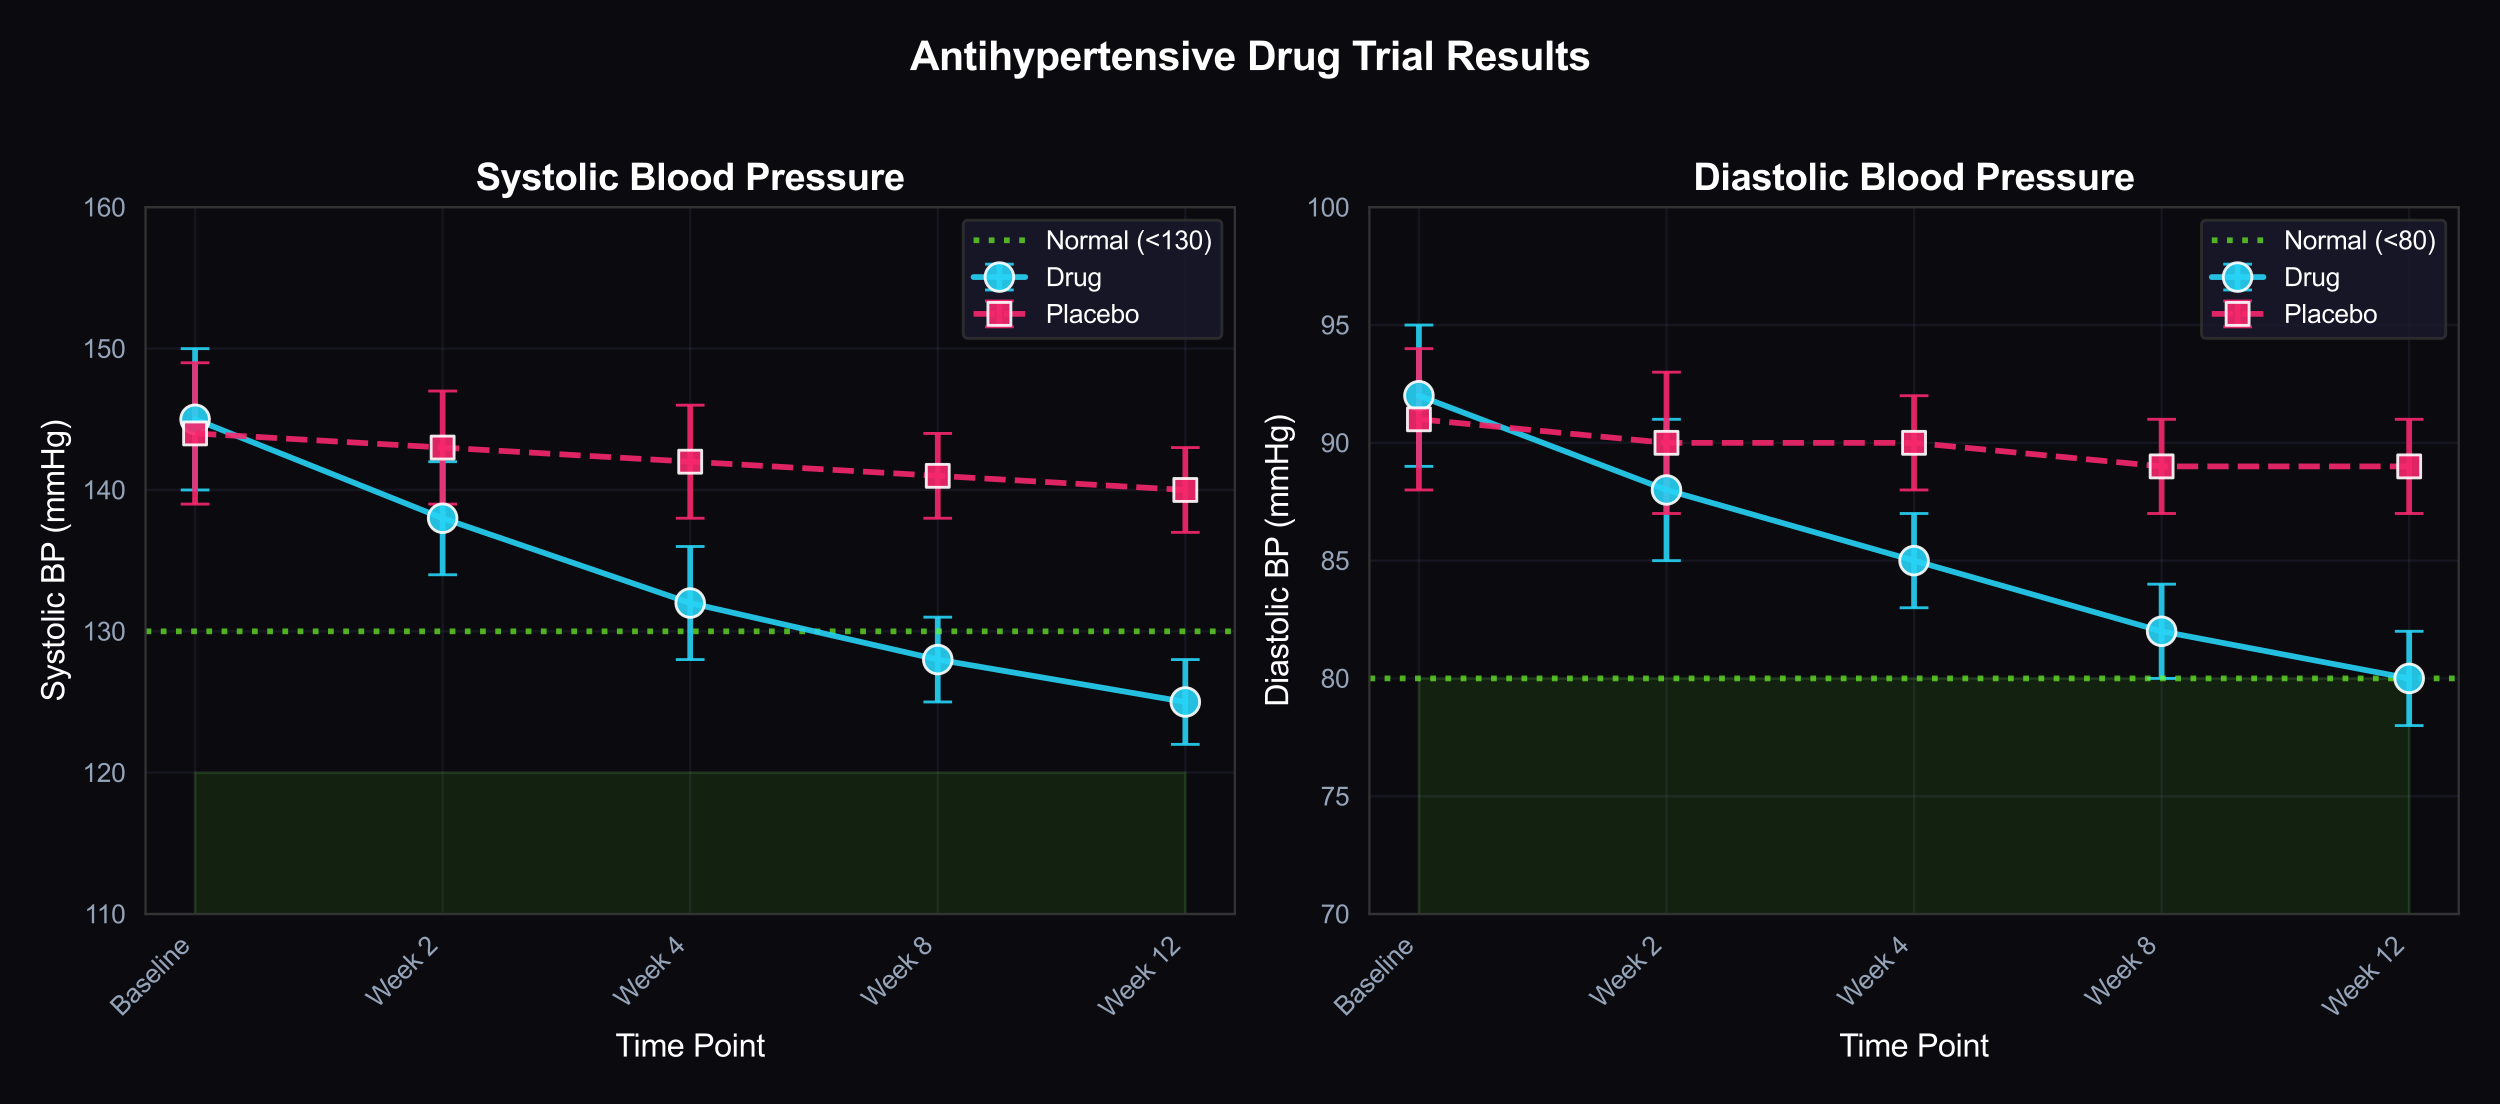
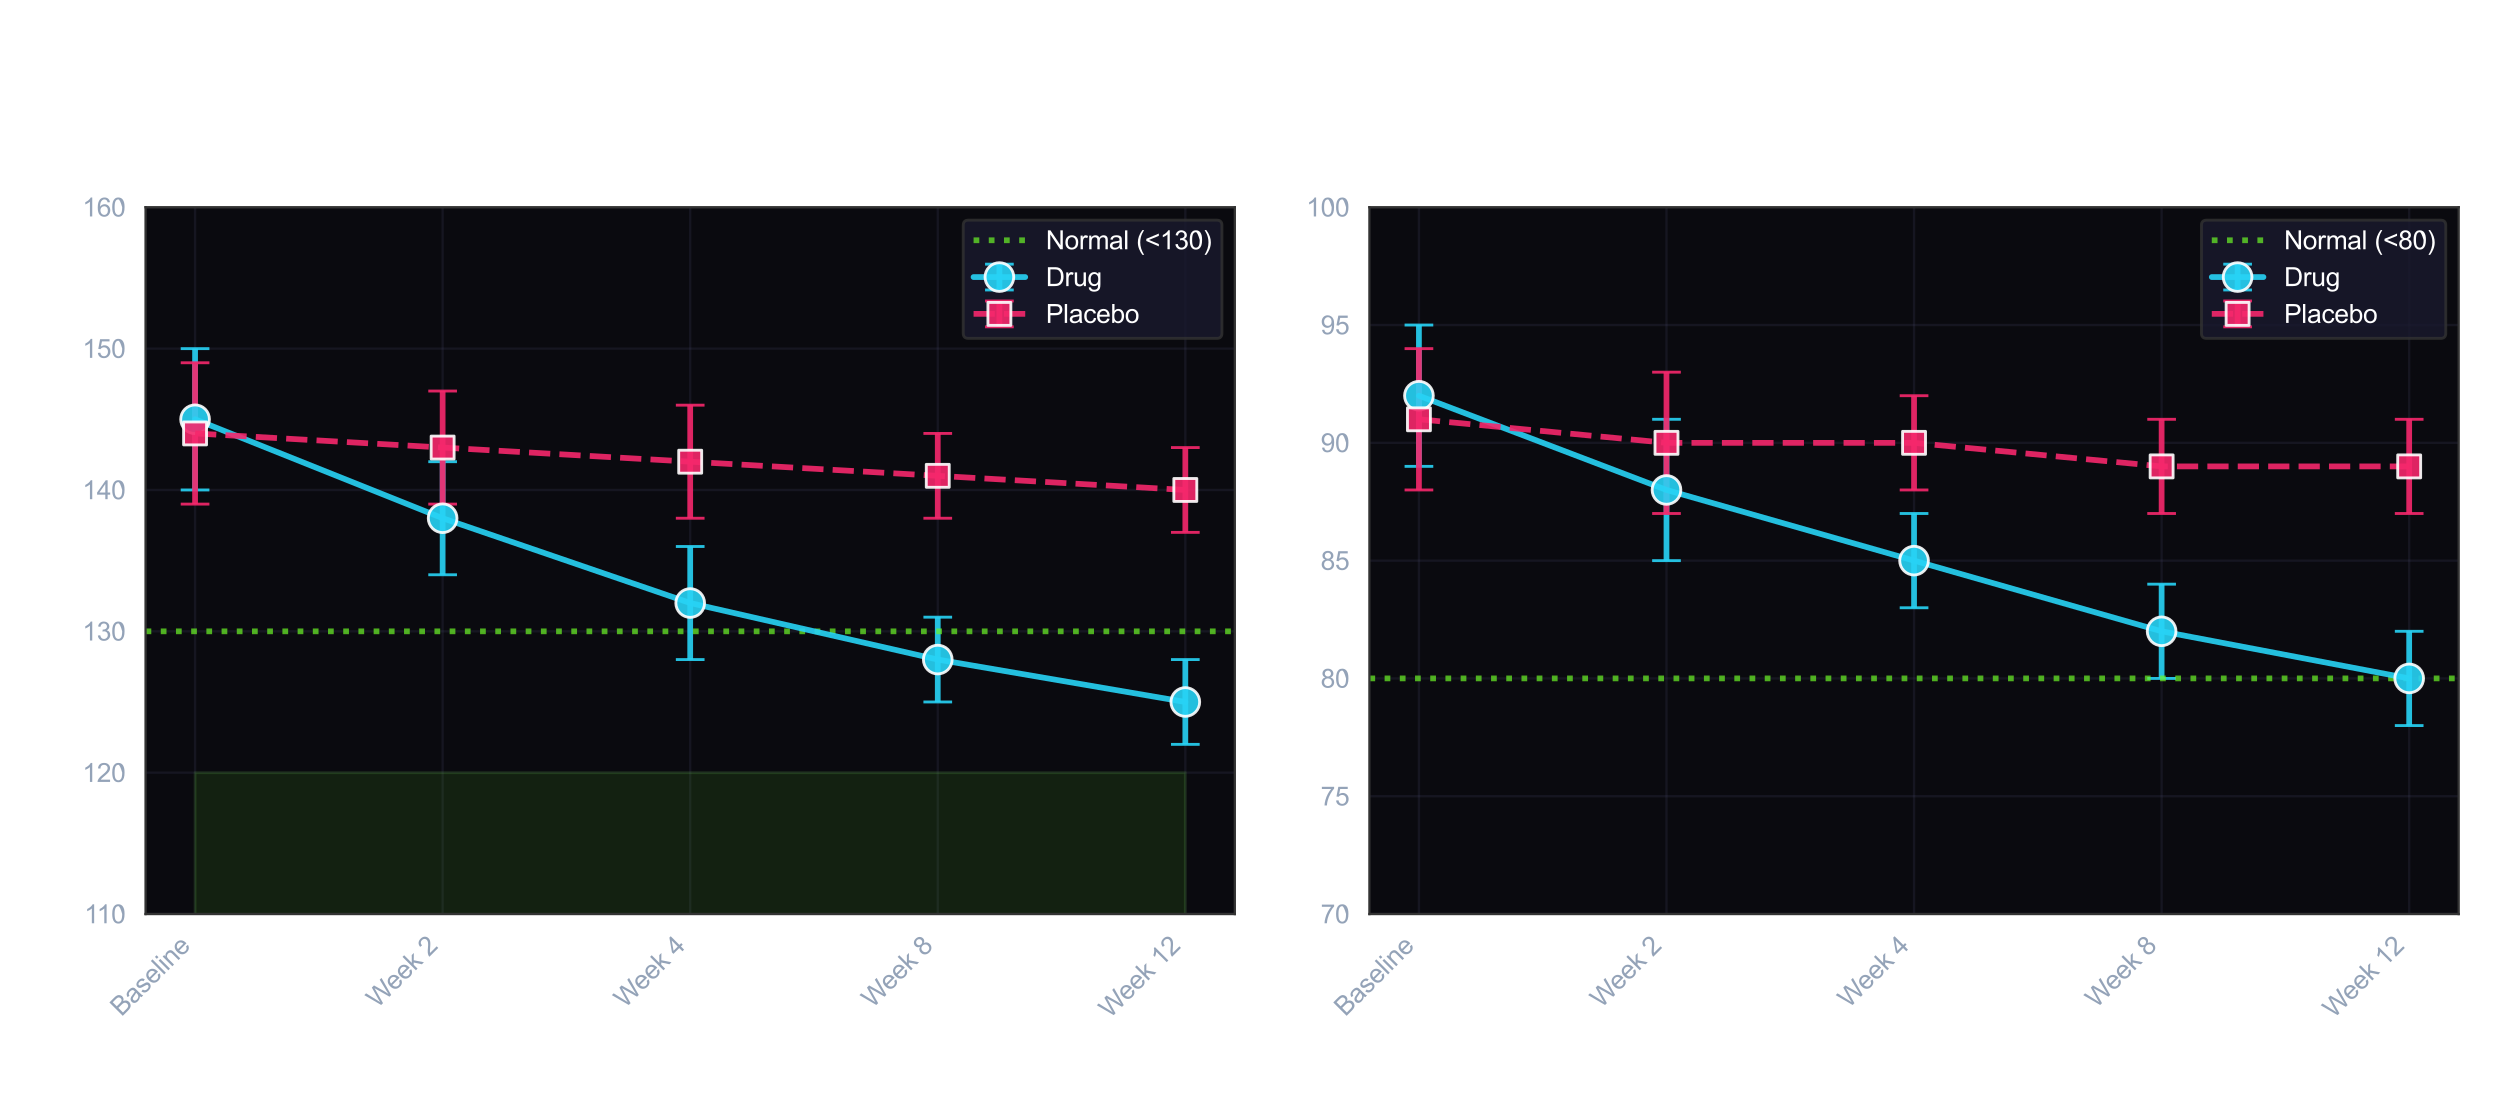
<svg xmlns="http://www.w3.org/2000/svg" xmlns:xlink="http://www.w3.org/1999/xlink" viewBox="0 0 871.427 384.882" version="1.1">
  <defs>
    <style type="text/css">*{stroke-linejoin: round; stroke-linecap: butt}</style>
  </defs>
  <g id="figure_1">
    <g id="patch_1">
-       <path d="M 0 384.882  L 871.427 384.882  L 871.427 0  L 0 0  z " style="fill: #0a0a0f" />
-     </g>
+       </g>
    <g id="axes_1">
      <g id="patch_2">
        <path d="M 50.737 318.6  L 430.427 318.6  L 430.427 72.24  L 50.737 72.24  z " style="fill: #0a0a0f" />
      </g>
      <g id="matplotlib.axis_1">
        <g id="xtick_1">
          <g id="line2d_1">
            <path d="M 67.996 318.6  L 67.996 72.24  " clip-path="url(#pe2f4cf371c)" style="fill: none; stroke: #4a4a6a; stroke-opacity: 0.2; stroke-width: 0.8; stroke-linecap: round" />
          </g>
          <g id="text_1">
            <g style="fill: #94a3b8" transform="translate(42.32 354.566) rotate(-45) scale(0.09 -0.09)">
              <defs>
                <path id="ArialMT-42" d="M 469 0  L 469 4581  L 2188 4581  Q 2713 4581 3030 4442  Q 3347 4303 3526 4014  Q 3706 3725 3706 3409  Q 3706 3116 3547 2856  Q 3388 2597 3066 2438  Q 3481 2316 3704 2022  Q 3928 1728 3928 1328  Q 3928 1006 3792 729  Q 3656 453 3456 303  Q 3256 153 2954 76  Q 2653 0 2216 0  L 469 0  z M 1075 2656  L 2066 2656  Q 2469 2656 2644 2709  Q 2875 2778 2992 2937  Q 3109 3097 3109 3338  Q 3109 3566 3000 3739  Q 2891 3913 2687 3977  Q 2484 4041 1991 4041  L 1075 4041  L 1075 2656  z M 1075 541  L 2216 541  Q 2509 541 2628 563  Q 2838 600 2978 687  Q 3119 775 3209 942  Q 3300 1109 3300 1328  Q 3300 1584 3169 1773  Q 3038 1963 2805 2039  Q 2572 2116 2134 2116  L 1075 2116  L 1075 541  z " transform="scale(0.016)" />
                <path id="ArialMT-61" d="M 2588 409  Q 2275 144 1986 34  Q 1697 -75 1366 -75  Q 819 -75 525 192  Q 231 459 231 875  Q 231 1119 342 1320  Q 453 1522 633 1644  Q 813 1766 1038 1828  Q 1203 1872 1538 1913  Q 2219 1994 2541 2106  Q 2544 2222 2544 2253  Q 2544 2597 2384 2738  Q 2169 2928 1744 2928  Q 1347 2928 1158 2789  Q 969 2650 878 2297  L 328 2372  Q 403 2725 575 2942  Q 747 3159 1072 3276  Q 1397 3394 1825 3394  Q 2250 3394 2515 3294  Q 2781 3194 2906 3042  Q 3031 2891 3081 2659  Q 3109 2516 3109 2141  L 3109 1391  Q 3109 606 3145 398  Q 3181 191 3288 0  L 2700 0  Q 2613 175 2588 409  z M 2541 1666  Q 2234 1541 1622 1453  Q 1275 1403 1131 1340  Q 988 1278 909 1158  Q 831 1038 831 891  Q 831 666 1001 516  Q 1172 366 1500 366  Q 1825 366 2078 508  Q 2331 650 2450 897  Q 2541 1088 2541 1459  L 2541 1666  z " transform="scale(0.016)" />
                <path id="ArialMT-73" d="M 197 991  L 753 1078  Q 800 744 1014 566  Q 1228 388 1613 388  Q 2000 388 2187 545  Q 2375 703 2375 916  Q 2375 1106 2209 1216  Q 2094 1291 1634 1406  Q 1016 1563 777 1677  Q 538 1791 414 1992  Q 291 2194 291 2438  Q 291 2659 392 2848  Q 494 3038 669 3163  Q 800 3259 1026 3326  Q 1253 3394 1513 3394  Q 1903 3394 2198 3281  Q 2494 3169 2634 2976  Q 2775 2784 2828 2463  L 2278 2388  Q 2241 2644 2061 2787  Q 1881 2931 1553 2931  Q 1166 2931 1000 2803  Q 834 2675 834 2503  Q 834 2394 903 2306  Q 972 2216 1119 2156  Q 1203 2125 1616 2013  Q 2213 1853 2448 1751  Q 2684 1650 2818 1456  Q 2953 1263 2953 975  Q 2953 694 2789 445  Q 2625 197 2315 61  Q 2006 -75 1616 -75  Q 969 -75 630 194  Q 291 463 197 991  z " transform="scale(0.016)" />
                <path id="ArialMT-65" d="M 2694 1069  L 3275 997  Q 3138 488 2766 206  Q 2394 -75 1816 -75  Q 1088 -75 661 373  Q 234 822 234 1631  Q 234 2469 665 2931  Q 1097 3394 1784 3394  Q 2450 3394 2872 2941  Q 3294 2488 3294 1666  Q 3294 1616 3291 1516  L 816 1516  Q 847 969 1125 678  Q 1403 388 1819 388  Q 2128 388 2347 550  Q 2566 713 2694 1069  z M 847 1978  L 2700 1978  Q 2663 2397 2488 2606  Q 2219 2931 1791 2931  Q 1403 2931 1139 2672  Q 875 2413 847 1978  z " transform="scale(0.016)" />
                <path id="ArialMT-6c" d="M 409 0  L 409 4581  L 972 4581  L 972 0  L 409 0  z " transform="scale(0.016)" />
                <path id="ArialMT-69" d="M 425 3934  L 425 4581  L 988 4581  L 988 3934  L 425 3934  z M 425 0  L 425 3319  L 988 3319  L 988 0  L 425 0  z " transform="scale(0.016)" />
                <path id="ArialMT-6e" d="M 422 0  L 422 3319  L 928 3319  L 928 2847  Q 1294 3394 1984 3394  Q 2284 3394 2536 3286  Q 2788 3178 2913 3003  Q 3038 2828 3088 2588  Q 3119 2431 3119 2041  L 3119 0  L 2556 0  L 2556 2019  Q 2556 2363 2490 2533  Q 2425 2703 2258 2804  Q 2091 2906 1866 2906  Q 1506 2906 1245 2678  Q 984 2450 984 1813  L 984 0  L 422 0  z " transform="scale(0.016)" />
              </defs>
              <use xlink:href="#ArialMT-42" />
              <use xlink:href="#ArialMT-61" transform="translate(66.699 0)" />
              <use xlink:href="#ArialMT-73" transform="translate(122.314 0)" />
              <use xlink:href="#ArialMT-65" transform="translate(172.314 0)" />
              <use xlink:href="#ArialMT-6c" transform="translate(227.93 0)" />
              <use xlink:href="#ArialMT-69" transform="translate(250.146 0)" />
              <use xlink:href="#ArialMT-6e" transform="translate(272.363 0)" />
              <use xlink:href="#ArialMT-65" transform="translate(327.979 0)" />
            </g>
          </g>
        </g>
        <g id="xtick_2">
          <g id="line2d_2">
            <path d="M 154.289 318.6  L 154.289 72.24  " clip-path="url(#pe2f4cf371c)" style="fill: none; stroke: #4a4a6a; stroke-opacity: 0.2; stroke-width: 0.8; stroke-linecap: round" />
          </g>
          <g id="text_2">
            <g style="fill: #94a3b8" transform="translate(131.562 351.618) rotate(-45) scale(0.09 -0.09)">
              <defs>
                <path id="ArialMT-57" d="M 1294 0  L 78 4581  L 700 4581  L 1397 1578  Q 1509 1106 1591 641  Q 1766 1375 1797 1488  L 2669 4581  L 3400 4581  L 4056 2263  Q 4303 1400 4413 641  Q 4500 1075 4641 1638  L 5359 4581  L 5969 4581  L 4713 0  L 4128 0  L 3163 3491  Q 3041 3928 3019 4028  Q 2947 3713 2884 3491  L 1913 0  L 1294 0  z " transform="scale(0.016)" />
                <path id="ArialMT-6b" d="M 425 0  L 425 4581  L 988 4581  L 988 1969  L 2319 3319  L 3047 3319  L 1778 2088  L 3175 0  L 2481 0  L 1384 1697  L 988 1316  L 988 0  L 425 0  z " transform="scale(0.016)" />
                <path id="ArialMT-20" transform="scale(0.016)" />
                <path id="ArialMT-32" d="M 3222 541  L 3222 0  L 194 0  Q 188 203 259 391  Q 375 700 629 1000  Q 884 1300 1366 1694  Q 2113 2306 2375 2664  Q 2638 3022 2638 3341  Q 2638 3675 2398 3904  Q 2159 4134 1775 4134  Q 1369 4134 1125 3890  Q 881 3647 878 3216  L 300 3275  Q 359 3922 746 4261  Q 1134 4600 1788 4600  Q 2447 4600 2831 4234  Q 3216 3869 3216 3328  Q 3216 3053 3103 2787  Q 2991 2522 2730 2228  Q 2469 1934 1863 1422  Q 1356 997 1212 845  Q 1069 694 975 541  L 3222 541  z " transform="scale(0.016)" />
              </defs>
              <use xlink:href="#ArialMT-57" />
              <use xlink:href="#ArialMT-65" transform="translate(92.635 0)" />
              <use xlink:href="#ArialMT-65" transform="translate(148.25 0)" />
              <use xlink:href="#ArialMT-6b" transform="translate(203.865 0)" />
              <use xlink:href="#ArialMT-20" transform="translate(253.865 0)" />
              <use xlink:href="#ArialMT-32" transform="translate(281.648 0)" />
            </g>
          </g>
        </g>
        <g id="xtick_3">
          <g id="line2d_3">
            <path d="M 240.582 318.6  L 240.582 72.24  " clip-path="url(#pe2f4cf371c)" style="fill: none; stroke: #4a4a6a; stroke-opacity: 0.2; stroke-width: 0.8; stroke-linecap: round" />
          </g>
          <g id="text_3">
            <g style="fill: #94a3b8" transform="translate(217.855 351.618) rotate(-45) scale(0.09 -0.09)">
              <defs>
                <path id="ArialMT-34" d="M 2069 0  L 2069 1097  L 81 1097  L 81 1613  L 2172 4581  L 2631 4581  L 2631 1613  L 3250 1613  L 3250 1097  L 2631 1097  L 2631 0  L 2069 0  z M 2069 1613  L 2069 3678  L 634 1613  L 2069 1613  z " transform="scale(0.016)" />
              </defs>
              <use xlink:href="#ArialMT-57" />
              <use xlink:href="#ArialMT-65" transform="translate(92.635 0)" />
              <use xlink:href="#ArialMT-65" transform="translate(148.25 0)" />
              <use xlink:href="#ArialMT-6b" transform="translate(203.865 0)" />
              <use xlink:href="#ArialMT-20" transform="translate(253.865 0)" />
              <use xlink:href="#ArialMT-34" transform="translate(281.648 0)" />
            </g>
          </g>
        </g>
        <g id="xtick_4">
          <g id="line2d_4">
            <path d="M 326.876 318.6  L 326.876 72.24  " clip-path="url(#pe2f4cf371c)" style="fill: none; stroke: #4a4a6a; stroke-opacity: 0.2; stroke-width: 0.8; stroke-linecap: round" />
          </g>
          <g id="text_4">
            <g style="fill: #94a3b8" transform="translate(304.148 351.618) rotate(-45) scale(0.09 -0.09)">
              <defs>
                <path id="ArialMT-38" d="M 1131 2484  Q 781 2613 612 2850  Q 444 3088 444 3419  Q 444 3919 803 4259  Q 1163 4600 1759 4600  Q 2359 4600 2725 4251  Q 3091 3903 3091 3403  Q 3091 3084 2923 2848  Q 2756 2613 2416 2484  Q 2838 2347 3058 2040  Q 3278 1734 3278 1309  Q 3278 722 2862 322  Q 2447 -78 1769 -78  Q 1091 -78 675 323  Q 259 725 259 1325  Q 259 1772 486 2073  Q 713 2375 1131 2484  z M 1019 3438  Q 1019 3113 1228 2906  Q 1438 2700 1772 2700  Q 2097 2700 2305 2904  Q 2513 3109 2513 3406  Q 2513 3716 2298 3927  Q 2084 4138 1766 4138  Q 1444 4138 1231 3931  Q 1019 3725 1019 3438  z M 838 1322  Q 838 1081 952 856  Q 1066 631 1291 507  Q 1516 384 1775 384  Q 2178 384 2440 643  Q 2703 903 2703 1303  Q 2703 1709 2433 1975  Q 2163 2241 1756 2241  Q 1359 2241 1098 1978  Q 838 1716 838 1322  z " transform="scale(0.016)" />
              </defs>
              <use xlink:href="#ArialMT-57" />
              <use xlink:href="#ArialMT-65" transform="translate(92.635 0)" />
              <use xlink:href="#ArialMT-65" transform="translate(148.25 0)" />
              <use xlink:href="#ArialMT-6b" transform="translate(203.865 0)" />
              <use xlink:href="#ArialMT-20" transform="translate(253.865 0)" />
              <use xlink:href="#ArialMT-38" transform="translate(281.648 0)" />
            </g>
          </g>
        </g>
        <g id="xtick_5">
          <g id="line2d_5">
            <path d="M 413.169 318.6  L 413.169 72.24  " clip-path="url(#pe2f4cf371c)" style="fill: none; stroke: #4a4a6a; stroke-opacity: 0.2; stroke-width: 0.8; stroke-linecap: round" />
          </g>
          <g id="text_5">
            <g style="fill: #94a3b8" transform="translate(386.902 355.157) rotate(-45) scale(0.09 -0.09)">
              <defs>
                <path id="ArialMT-31" d="M 2384 0  L 1822 0  L 1822 3584  Q 1619 3391 1289 3197  Q 959 3003 697 2906  L 697 3450  Q 1169 3672 1522 3987  Q 1875 4303 2022 4600  L 2384 4600  L 2384 0  z " transform="scale(0.016)" />
              </defs>
              <use xlink:href="#ArialMT-57" />
              <use xlink:href="#ArialMT-65" transform="translate(92.635 0)" />
              <use xlink:href="#ArialMT-65" transform="translate(148.25 0)" />
              <use xlink:href="#ArialMT-6b" transform="translate(203.865 0)" />
              <use xlink:href="#ArialMT-20" transform="translate(253.865 0)" />
              <use xlink:href="#ArialMT-31" transform="translate(281.648 0)" />
              <use xlink:href="#ArialMT-32" transform="translate(337.264 0)" />
            </g>
          </g>
        </g>
        <g id="text_6">
          <g style="fill: #ffffff" transform="translate(214.504 368.295) scale(0.11 -0.11)">
            <defs>
              <path id="ArialMT-54" d="M 1659 0  L 1659 4041  L 150 4041  L 150 4581  L 3781 4581  L 3781 4041  L 2266 4041  L 2266 0  L 1659 0  z " transform="scale(0.016)" />
              <path id="ArialMT-6d" d="M 422 0  L 422 3319  L 925 3319  L 925 2853  Q 1081 3097 1340 3245  Q 1600 3394 1931 3394  Q 2300 3394 2536 3241  Q 2772 3088 2869 2813  Q 3263 3394 3894 3394  Q 4388 3394 4653 3120  Q 4919 2847 4919 2278  L 4919 0  L 4359 0  L 4359 2091  Q 4359 2428 4304 2576  Q 4250 2725 4106 2815  Q 3963 2906 3769 2906  Q 3419 2906 3187 2673  Q 2956 2441 2956 1928  L 2956 0  L 2394 0  L 2394 2156  Q 2394 2531 2256 2718  Q 2119 2906 1806 2906  Q 1569 2906 1367 2781  Q 1166 2656 1075 2415  Q 984 2175 984 1722  L 984 0  L 422 0  z " transform="scale(0.016)" />
              <path id="ArialMT-50" d="M 494 0  L 494 4581  L 2222 4581  Q 2678 4581 2919 4538  Q 3256 4481 3484 4323  Q 3713 4166 3852 3881  Q 3991 3597 3991 3256  Q 3991 2672 3619 2267  Q 3247 1863 2275 1863  L 1100 1863  L 1100 0  L 494 0  z M 1100 2403  L 2284 2403  Q 2872 2403 3119 2622  Q 3366 2841 3366 3238  Q 3366 3525 3220 3729  Q 3075 3934 2838 4000  Q 2684 4041 2272 4041  L 1100 4041  L 1100 2403  z " transform="scale(0.016)" />
              <path id="ArialMT-6f" d="M 213 1659  Q 213 2581 725 3025  Q 1153 3394 1769 3394  Q 2453 3394 2887 2945  Q 3322 2497 3322 1706  Q 3322 1066 3130 698  Q 2938 331 2570 128  Q 2203 -75 1769 -75  Q 1072 -75 642 372  Q 213 819 213 1659  z M 791 1659  Q 791 1022 1069 705  Q 1347 388 1769 388  Q 2188 388 2466 706  Q 2744 1025 2744 1678  Q 2744 2294 2464 2611  Q 2184 2928 1769 2928  Q 1347 2928 1069 2612  Q 791 2297 791 1659  z " transform="scale(0.016)" />
              <path id="ArialMT-74" d="M 1650 503  L 1731 6  Q 1494 -44 1306 -44  Q 1000 -44 831 53  Q 663 150 594 308  Q 525 466 525 972  L 525 2881  L 113 2881  L 113 3319  L 525 3319  L 525 4141  L 1084 4478  L 1084 3319  L 1650 3319  L 1650 2881  L 1084 2881  L 1084 941  Q 1084 700 1114 631  Q 1144 563 1211 522  Q 1278 481 1403 481  Q 1497 481 1650 503  z " transform="scale(0.016)" />
            </defs>
            <use xlink:href="#ArialMT-54" />
            <use xlink:href="#ArialMT-69" transform="translate(57.334 0)" />
            <use xlink:href="#ArialMT-6d" transform="translate(79.551 0)" />
            <use xlink:href="#ArialMT-65" transform="translate(162.852 0)" />
            <use xlink:href="#ArialMT-20" transform="translate(218.467 0)" />
            <use xlink:href="#ArialMT-50" transform="translate(246.25 0)" />
            <use xlink:href="#ArialMT-6f" transform="translate(312.949 0)" />
            <use xlink:href="#ArialMT-69" transform="translate(368.564 0)" />
            <use xlink:href="#ArialMT-6e" transform="translate(390.781 0)" />
            <use xlink:href="#ArialMT-74" transform="translate(446.396 0)" />
          </g>
        </g>
      </g>
      <g id="matplotlib.axis_2">
        <g id="ytick_1">
          <g id="line2d_6">
            <path d="M 50.737 318.6  L 430.427 318.6  " clip-path="url(#pe2f4cf371c)" style="fill: none; stroke: #4a4a6a; stroke-opacity: 0.2; stroke-width: 0.8; stroke-linecap: round" />
          </g>
          <g id="text_7">
            <g style="fill: #94a3b8" transform="translate(29.387 321.821) scale(0.09 -0.09)">
              <defs>
-                 <path id="ArialMT-30" d="M 266 2259  Q 266 3072 433 3567  Q 600 4063 929 4331  Q 1259 4600 1759 4600  Q 2128 4600 2406 4451  Q 2684 4303 2865 4023  Q 3047 3744 3150 3342  Q 3253 2941 3253 2259  Q 3253 1453 3087 958  Q 2922 463 2592 192  Q 2263 -78 1759 -78  Q 1097 -78 719 397  Q 266 969 266 2259  z M 844 2259  Q 844 1131 1108 757  Q 1372 384 1759 384  Q 2147 384 2411 759  Q 2675 1134 2675 2259  Q 2675 3391 2411 3762  Q 2147 4134 1753 4134  Q 1366 4134 1134 3806  Q 844 3388 844 2259  z " transform="scale(0.016)" />
+                 <path id="ArialMT-30" d="M 266 2259  Q 266 3072 433 3567  Q 600 4063 929 4331  Q 1259 4600 1759 4600  Q 2128 4600 2406 4451  Q 2684 4303 2865 4023  Q 3047 3744 3150 3342  Q 3253 2941 3253 2259  Q 3253 1453 3087 958  Q 2922 463 2592 192  Q 2263 -78 1759 -78  Q 1097 -78 719 397  Q 266 969 266 2259  z M 844 2259  Q 844 1131 1108 757  Q 1372 384 1759 384  Q 2147 384 2411 759  Q 2675 1134 2675 2259  Q 2147 4134 1753 4134  Q 1366 4134 1134 3806  Q 844 3388 844 2259  z " transform="scale(0.016)" />
              </defs>
              <use xlink:href="#ArialMT-31" />
              <use xlink:href="#ArialMT-31" transform="translate(48.24 0)" />
              <use xlink:href="#ArialMT-30" transform="translate(103.855 0)" />
            </g>
          </g>
        </g>
        <g id="ytick_2">
          <g id="line2d_7">
            <path d="M 50.737 269.328  L 430.427 269.328  " clip-path="url(#pe2f4cf371c)" style="fill: none; stroke: #4a4a6a; stroke-opacity: 0.2; stroke-width: 0.8; stroke-linecap: round" />
          </g>
          <g id="text_8">
            <g style="fill: #94a3b8" transform="translate(28.723 272.549) scale(0.09 -0.09)">
              <use xlink:href="#ArialMT-31" />
              <use xlink:href="#ArialMT-32" transform="translate(55.615 0)" />
              <use xlink:href="#ArialMT-30" transform="translate(111.23 0)" />
            </g>
          </g>
        </g>
        <g id="ytick_3">
          <g id="line2d_8">
            <path d="M 50.737 220.056  L 430.427 220.056  " clip-path="url(#pe2f4cf371c)" style="fill: none; stroke: #4a4a6a; stroke-opacity: 0.2; stroke-width: 0.8; stroke-linecap: round" />
          </g>
          <g id="text_9">
            <g style="fill: #94a3b8" transform="translate(28.723 223.277) scale(0.09 -0.09)">
              <defs>
                <path id="ArialMT-33" d="M 269 1209  L 831 1284  Q 928 806 1161 595  Q 1394 384 1728 384  Q 2125 384 2398 659  Q 2672 934 2672 1341  Q 2672 1728 2419 1979  Q 2166 2231 1775 2231  Q 1616 2231 1378 2169  L 1441 2663  Q 1497 2656 1531 2656  Q 1891 2656 2178 2843  Q 2466 3031 2466 3422  Q 2466 3731 2256 3934  Q 2047 4138 1716 4138  Q 1388 4138 1169 3931  Q 950 3725 888 3313  L 325 3413  Q 428 3978 793 4289  Q 1159 4600 1703 4600  Q 2078 4600 2393 4439  Q 2709 4278 2876 4000  Q 3044 3722 3044 3409  Q 3044 3113 2884 2869  Q 2725 2625 2413 2481  Q 2819 2388 3044 2092  Q 3269 1797 3269 1353  Q 3269 753 2831 336  Q 2394 -81 1725 -81  Q 1122 -81 723 278  Q 325 638 269 1209  z " transform="scale(0.016)" />
              </defs>
              <use xlink:href="#ArialMT-31" />
              <use xlink:href="#ArialMT-33" transform="translate(55.615 0)" />
              <use xlink:href="#ArialMT-30" transform="translate(111.23 0)" />
            </g>
          </g>
        </g>
        <g id="ytick_4">
          <g id="line2d_9">
            <path d="M 50.737 170.784  L 430.427 170.784  " clip-path="url(#pe2f4cf371c)" style="fill: none; stroke: #4a4a6a; stroke-opacity: 0.2; stroke-width: 0.8; stroke-linecap: round" />
          </g>
          <g id="text_10">
            <g style="fill: #94a3b8" transform="translate(28.723 174.005) scale(0.09 -0.09)">
              <use xlink:href="#ArialMT-31" />
              <use xlink:href="#ArialMT-34" transform="translate(55.615 0)" />
              <use xlink:href="#ArialMT-30" transform="translate(111.23 0)" />
            </g>
          </g>
        </g>
        <g id="ytick_5">
          <g id="line2d_10">
            <path d="M 50.737 121.512  L 430.427 121.512  " clip-path="url(#pe2f4cf371c)" style="fill: none; stroke: #4a4a6a; stroke-opacity: 0.2; stroke-width: 0.8; stroke-linecap: round" />
          </g>
          <g id="text_11">
            <g style="fill: #94a3b8" transform="translate(28.723 124.733) scale(0.09 -0.09)">
              <defs>
                <path id="ArialMT-35" d="M 266 1200  L 856 1250  Q 922 819 1161 601  Q 1400 384 1738 384  Q 2144 384 2425 690  Q 2706 997 2706 1503  Q 2706 1984 2436 2262  Q 2166 2541 1728 2541  Q 1456 2541 1237 2417  Q 1019 2294 894 2097  L 366 2166  L 809 4519  L 3088 4519  L 3088 3981  L 1259 3981  L 1013 2750  Q 1425 3038 1878 3038  Q 2478 3038 2890 2622  Q 3303 2206 3303 1553  Q 3303 931 2941 478  Q 2500 -78 1738 -78  Q 1113 -78 717 272  Q 322 622 266 1200  z " transform="scale(0.016)" />
              </defs>
              <use xlink:href="#ArialMT-31" />
              <use xlink:href="#ArialMT-35" transform="translate(55.615 0)" />
              <use xlink:href="#ArialMT-30" transform="translate(111.23 0)" />
            </g>
          </g>
        </g>
        <g id="ytick_6">
          <g id="line2d_11">
            <path d="M 50.737 72.24  L 430.427 72.24  " clip-path="url(#pe2f4cf371c)" style="fill: none; stroke: #4a4a6a; stroke-opacity: 0.2; stroke-width: 0.8; stroke-linecap: round" />
          </g>
          <g id="text_12">
            <g style="fill: #94a3b8" transform="translate(28.723 75.461) scale(0.09 -0.09)">
              <defs>
                <path id="ArialMT-36" d="M 3184 3459  L 2625 3416  Q 2550 3747 2413 3897  Q 2184 4138 1850 4138  Q 1581 4138 1378 3988  Q 1113 3794 959 3422  Q 806 3050 800 2363  Q 1003 2672 1297 2822  Q 1591 2972 1913 2972  Q 2475 2972 2870 2558  Q 3266 2144 3266 1488  Q 3266 1056 3080 686  Q 2894 316 2569 119  Q 2244 -78 1831 -78  Q 1128 -78 684 439  Q 241 956 241 2144  Q 241 3472 731 4075  Q 1159 4600 1884 4600  Q 2425 4600 2770 4297  Q 3116 3994 3184 3459  z M 888 1484  Q 888 1194 1011 928  Q 1134 663 1356 523  Q 1578 384 1822 384  Q 2178 384 2434 671  Q 2691 959 2691 1453  Q 2691 1928 2437 2201  Q 2184 2475 1800 2475  Q 1419 2475 1153 2201  Q 888 1928 888 1484  z " transform="scale(0.016)" />
              </defs>
              <use xlink:href="#ArialMT-31" />
              <use xlink:href="#ArialMT-36" transform="translate(55.615 0)" />
              <use xlink:href="#ArialMT-30" transform="translate(111.23 0)" />
            </g>
          </g>
        </g>
        <g id="text_13">
          <g style="fill: #ffffff" transform="translate(22.408 244.522) rotate(-90) scale(0.11 -0.11)">
            <defs>
              <path id="ArialMT-53" d="M 288 1472  L 859 1522  Q 900 1178 1048 958  Q 1197 738 1509 602  Q 1822 466 2213 466  Q 2559 466 2825 569  Q 3091 672 3220 851  Q 3350 1031 3350 1244  Q 3350 1459 3225 1620  Q 3100 1781 2813 1891  Q 2628 1963 1997 2114  Q 1366 2266 1113 2400  Q 784 2572 623 2826  Q 463 3081 463 3397  Q 463 3744 659 4045  Q 856 4347 1234 4503  Q 1613 4659 2075 4659  Q 2584 4659 2973 4495  Q 3363 4331 3572 4012  Q 3781 3694 3797 3291  L 3216 3247  Q 3169 3681 2898 3903  Q 2628 4125 2100 4125  Q 1550 4125 1298 3923  Q 1047 3722 1047 3438  Q 1047 3191 1225 3031  Q 1400 2872 2139 2705  Q 2878 2538 3153 2413  Q 3553 2228 3743 1945  Q 3934 1663 3934 1294  Q 3934 928 3725 604  Q 3516 281 3123 101  Q 2731 -78 2241 -78  Q 1619 -78 1198 103  Q 778 284 539 648  Q 300 1013 288 1472  z " transform="scale(0.016)" />
              <path id="ArialMT-79" d="M 397 -1278  L 334 -750  Q 519 -800 656 -800  Q 844 -800 956 -737  Q 1069 -675 1141 -563  Q 1194 -478 1313 -144  Q 1328 -97 1363 -6  L 103 3319  L 709 3319  L 1400 1397  Q 1534 1031 1641 628  Q 1738 1016 1872 1384  L 2581 3319  L 3144 3319  L 1881 -56  Q 1678 -603 1566 -809  Q 1416 -1088 1222 -1217  Q 1028 -1347 759 -1347  Q 597 -1347 397 -1278  z " transform="scale(0.016)" />
              <path id="ArialMT-63" d="M 2588 1216  L 3141 1144  Q 3050 572 2676 248  Q 2303 -75 1759 -75  Q 1078 -75 664 370  Q 250 816 250 1647  Q 250 2184 428 2587  Q 606 2991 970 3192  Q 1334 3394 1763 3394  Q 2303 3394 2647 3120  Q 2991 2847 3088 2344  L 2541 2259  Q 2463 2594 2264 2762  Q 2066 2931 1784 2931  Q 1359 2931 1093 2626  Q 828 2322 828 1663  Q 828 994 1084 691  Q 1341 388 1753 388  Q 2084 388 2306 591  Q 2528 794 2588 1216  z " transform="scale(0.016)" />
              <path id="ArialMT-28" d="M 1497 -1347  Q 1031 -759 709 28  Q 388 816 388 1659  Q 388 2403 628 3084  Q 909 3875 1497 4659  L 1900 4659  Q 1522 4009 1400 3731  Q 1209 3300 1100 2831  Q 966 2247 966 1656  Q 966 153 1900 -1347  L 1497 -1347  z " transform="scale(0.016)" />
              <path id="ArialMT-48" d="M 513 0  L 513 4581  L 1119 4581  L 1119 2700  L 3500 2700  L 3500 4581  L 4106 4581  L 4106 0  L 3500 0  L 3500 2159  L 1119 2159  L 1119 0  L 513 0  z " transform="scale(0.016)" />
              <path id="ArialMT-67" d="M 319 -275  L 866 -356  Q 900 -609 1056 -725  Q 1266 -881 1628 -881  Q 2019 -881 2231 -725  Q 2444 -569 2519 -288  Q 2563 -116 2559 434  Q 2191 0 1641 0  Q 956 0 581 494  Q 206 988 206 1678  Q 206 2153 378 2554  Q 550 2956 876 3175  Q 1203 3394 1644 3394  Q 2231 3394 2613 2919  L 2613 3319  L 3131 3319  L 3131 450  Q 3131 -325 2973 -648  Q 2816 -972 2473 -1159  Q 2131 -1347 1631 -1347  Q 1038 -1347 672 -1080  Q 306 -813 319 -275  z M 784 1719  Q 784 1066 1043 766  Q 1303 466 1694 466  Q 2081 466 2343 764  Q 2606 1063 2606 1700  Q 2606 2309 2336 2618  Q 2066 2928 1684 2928  Q 1309 2928 1046 2623  Q 784 2319 784 1719  z " transform="scale(0.016)" />
              <path id="ArialMT-29" d="M 791 -1347  L 388 -1347  Q 1322 153 1322 1656  Q 1322 2244 1188 2822  Q 1081 3291 891 3722  Q 769 4003 388 4659  L 791 4659  Q 1378 3875 1659 3084  Q 1900 2403 1900 1659  Q 1900 816 1576 28  Q 1253 -759 791 -1347  z " transform="scale(0.016)" />
            </defs>
            <use xlink:href="#ArialMT-53" />
            <use xlink:href="#ArialMT-79" transform="translate(66.699 0)" />
            <use xlink:href="#ArialMT-73" transform="translate(116.699 0)" />
            <use xlink:href="#ArialMT-74" transform="translate(166.699 0)" />
            <use xlink:href="#ArialMT-6f" transform="translate(194.482 0)" />
            <use xlink:href="#ArialMT-6c" transform="translate(250.098 0)" />
            <use xlink:href="#ArialMT-69" transform="translate(272.314 0)" />
            <use xlink:href="#ArialMT-63" transform="translate(294.531 0)" />
            <use xlink:href="#ArialMT-20" transform="translate(344.531 0)" />
            <use xlink:href="#ArialMT-42" transform="translate(372.314 0)" />
            <use xlink:href="#ArialMT-50" transform="translate(439.014 0)" />
            <use xlink:href="#ArialMT-20" transform="translate(503.963 0)" />
            <use xlink:href="#ArialMT-28" transform="translate(531.746 0)" />
            <use xlink:href="#ArialMT-6d" transform="translate(565.047 0)" />
            <use xlink:href="#ArialMT-6d" transform="translate(648.348 0)" />
            <use xlink:href="#ArialMT-48" transform="translate(731.648 0)" />
            <use xlink:href="#ArialMT-67" transform="translate(803.865 0)" />
            <use xlink:href="#ArialMT-29" transform="translate(859.48 0)" />
          </g>
        </g>
      </g>
      <g id="FillBetweenPolyCollection_1">
        <defs>
          <path id="ma15be47afa" d="M 67.996 -115.553  L 67.996 32.263  L 154.289 32.263  L 240.582 32.263  L 326.876 32.263  L 413.169 32.263  L 413.169 -115.553  L 413.169 -115.553  L 326.876 -115.553  L 240.582 -115.553  L 154.289 -115.553  L 67.996 -115.553  z " style="stroke: #6cf527; stroke-opacity: 0.1" />
        </defs>
        <g clip-path="url(#pe2f4cf371c)">
          <use xlink:href="#ma15be47afa" x="0" y="384.882" style="fill: #6cf527; fill-opacity: 0.1; stroke: #6cf527; stroke-opacity: 0.1" />
        </g>
      </g>
      <g id="LineCollection_1">
        <path d="M 67.996 170.784  L 67.996 121.512  " clip-path="url(#pe2f4cf371c)" style="fill: none; stroke: #27d3f5; stroke-opacity: 0.9; stroke-width: 2" />
        <path d="M 154.289 200.347  L 154.289 160.93  " clip-path="url(#pe2f4cf371c)" style="fill: none; stroke: #27d3f5; stroke-opacity: 0.9; stroke-width: 2" />
        <path d="M 240.582 229.911  L 240.582 190.493  " clip-path="url(#pe2f4cf371c)" style="fill: none; stroke: #27d3f5; stroke-opacity: 0.9; stroke-width: 2" />
        <path d="M 326.876 244.692  L 326.876 215.129  " clip-path="url(#pe2f4cf371c)" style="fill: none; stroke: #27d3f5; stroke-opacity: 0.9; stroke-width: 2" />
        <path d="M 413.169 259.474  L 413.169 229.911  " clip-path="url(#pe2f4cf371c)" style="fill: none; stroke: #27d3f5; stroke-opacity: 0.9; stroke-width: 2" />
      </g>
      <g id="line2d_12">
        <defs>
          <path id="m8389c2cb9a" d="M 5 0  L -5 -0  " style="stroke: #27d3f5; stroke-opacity: 0.9" />
        </defs>
        <g clip-path="url(#pe2f4cf371c)">
          <use xlink:href="#m8389c2cb9a" x="67.996" y="170.784" style="fill: #27d3f5; fill-opacity: 0.9; stroke: #27d3f5; stroke-opacity: 0.9" />
          <use xlink:href="#m8389c2cb9a" x="154.289" y="200.347" style="fill: #27d3f5; fill-opacity: 0.9; stroke: #27d3f5; stroke-opacity: 0.9" />
          <use xlink:href="#m8389c2cb9a" x="240.582" y="229.911" style="fill: #27d3f5; fill-opacity: 0.9; stroke: #27d3f5; stroke-opacity: 0.9" />
          <use xlink:href="#m8389c2cb9a" x="326.876" y="244.692" style="fill: #27d3f5; fill-opacity: 0.9; stroke: #27d3f5; stroke-opacity: 0.9" />
          <use xlink:href="#m8389c2cb9a" x="413.169" y="259.474" style="fill: #27d3f5; fill-opacity: 0.9; stroke: #27d3f5; stroke-opacity: 0.9" />
        </g>
      </g>
      <g id="line2d_13">
        <g clip-path="url(#pe2f4cf371c)">
          <use xlink:href="#m8389c2cb9a" x="67.996" y="121.512" style="fill: #27d3f5; fill-opacity: 0.9; stroke: #27d3f5; stroke-opacity: 0.9" />
          <use xlink:href="#m8389c2cb9a" x="154.289" y="160.93" style="fill: #27d3f5; fill-opacity: 0.9; stroke: #27d3f5; stroke-opacity: 0.9" />
          <use xlink:href="#m8389c2cb9a" x="240.582" y="190.493" style="fill: #27d3f5; fill-opacity: 0.9; stroke: #27d3f5; stroke-opacity: 0.9" />
          <use xlink:href="#m8389c2cb9a" x="326.876" y="215.129" style="fill: #27d3f5; fill-opacity: 0.9; stroke: #27d3f5; stroke-opacity: 0.9" />
          <use xlink:href="#m8389c2cb9a" x="413.169" y="229.911" style="fill: #27d3f5; fill-opacity: 0.9; stroke: #27d3f5; stroke-opacity: 0.9" />
        </g>
      </g>
      <g id="LineCollection_2">
        <path d="M 67.996 175.711  L 67.996 126.439  " clip-path="url(#pe2f4cf371c)" style="fill: none; stroke: #f5276c; stroke-opacity: 0.9; stroke-width: 2" />
        <path d="M 154.289 175.711  L 154.289 136.294  " clip-path="url(#pe2f4cf371c)" style="fill: none; stroke: #f5276c; stroke-opacity: 0.9; stroke-width: 2" />
        <path d="M 240.582 180.639  L 240.582 141.221  " clip-path="url(#pe2f4cf371c)" style="fill: none; stroke: #f5276c; stroke-opacity: 0.9; stroke-width: 2" />
        <path d="M 326.876 180.639  L 326.876 151.075  " clip-path="url(#pe2f4cf371c)" style="fill: none; stroke: #f5276c; stroke-opacity: 0.9; stroke-width: 2" />
        <path d="M 413.169 185.566  L 413.169 156.002  " clip-path="url(#pe2f4cf371c)" style="fill: none; stroke: #f5276c; stroke-opacity: 0.9; stroke-width: 2" />
      </g>
      <g id="line2d_14">
        <defs>
          <path id="m3cef617ac8" d="M 5 0  L -5 -0  " style="stroke: #f5276c; stroke-opacity: 0.9" />
        </defs>
        <g clip-path="url(#pe2f4cf371c)">
          <use xlink:href="#m3cef617ac8" x="67.996" y="175.711" style="fill: #f5276c; fill-opacity: 0.9; stroke: #f5276c; stroke-opacity: 0.9" />
          <use xlink:href="#m3cef617ac8" x="154.289" y="175.711" style="fill: #f5276c; fill-opacity: 0.9; stroke: #f5276c; stroke-opacity: 0.9" />
          <use xlink:href="#m3cef617ac8" x="240.582" y="180.639" style="fill: #f5276c; fill-opacity: 0.9; stroke: #f5276c; stroke-opacity: 0.9" />
          <use xlink:href="#m3cef617ac8" x="326.876" y="180.639" style="fill: #f5276c; fill-opacity: 0.9; stroke: #f5276c; stroke-opacity: 0.9" />
          <use xlink:href="#m3cef617ac8" x="413.169" y="185.566" style="fill: #f5276c; fill-opacity: 0.9; stroke: #f5276c; stroke-opacity: 0.9" />
        </g>
      </g>
      <g id="line2d_15">
        <g clip-path="url(#pe2f4cf371c)">
          <use xlink:href="#m3cef617ac8" x="67.996" y="126.439" style="fill: #f5276c; fill-opacity: 0.9; stroke: #f5276c; stroke-opacity: 0.9" />
          <use xlink:href="#m3cef617ac8" x="154.289" y="136.294" style="fill: #f5276c; fill-opacity: 0.9; stroke: #f5276c; stroke-opacity: 0.9" />
          <use xlink:href="#m3cef617ac8" x="240.582" y="141.221" style="fill: #f5276c; fill-opacity: 0.9; stroke: #f5276c; stroke-opacity: 0.9" />
          <use xlink:href="#m3cef617ac8" x="326.876" y="151.075" style="fill: #f5276c; fill-opacity: 0.9; stroke: #f5276c; stroke-opacity: 0.9" />
          <use xlink:href="#m3cef617ac8" x="413.169" y="156.002" style="fill: #f5276c; fill-opacity: 0.9; stroke: #f5276c; stroke-opacity: 0.9" />
        </g>
      </g>
      <g id="line2d_16">
        <path d="M 50.737 220.056  L 430.427 220.056  " clip-path="url(#pe2f4cf371c)" style="fill: none; stroke-dasharray: 2,3.3; stroke-dashoffset: 0; stroke: #6cf527; stroke-opacity: 0.7; stroke-width: 2" />
      </g>
      <g id="line2d_17">
        <path d="M 67.996 146.148  L 154.289 180.639  L 240.582 210.202  L 326.876 229.911  L 413.169 244.692  " clip-path="url(#pe2f4cf371c)" style="fill: none; stroke: #27d3f5; stroke-opacity: 0.9; stroke-width: 2; stroke-linecap: round" />
        <defs>
          <path id="mc5a3f61ee3" d="M 0 5  C 1.326 5 2.598 4.473 3.536 3.536  C 4.473 2.598 5 1.326 5 0  C 5 -1.326 4.473 -2.598 3.536 -3.536  C 2.598 -4.473 1.326 -5 0 -5  C -1.326 -5 -2.598 -4.473 -3.536 -3.536  C -4.473 -2.598 -5 -1.326 -5 0  C -5 1.326 -4.473 2.598 -3.536 3.536  C -2.598 4.473 -1.326 5 0 5  z " style="stroke: #ffffff; stroke-opacity: 0.9" />
        </defs>
        <g clip-path="url(#pe2f4cf371c)">
          <use xlink:href="#mc5a3f61ee3" x="67.996" y="146.148" style="fill: #27d3f5; fill-opacity: 0.9; stroke: #ffffff; stroke-opacity: 0.9" />
          <use xlink:href="#mc5a3f61ee3" x="154.289" y="180.639" style="fill: #27d3f5; fill-opacity: 0.9; stroke: #ffffff; stroke-opacity: 0.9" />
          <use xlink:href="#mc5a3f61ee3" x="240.582" y="210.202" style="fill: #27d3f5; fill-opacity: 0.9; stroke: #ffffff; stroke-opacity: 0.9" />
          <use xlink:href="#mc5a3f61ee3" x="326.876" y="229.911" style="fill: #27d3f5; fill-opacity: 0.9; stroke: #ffffff; stroke-opacity: 0.9" />
          <use xlink:href="#mc5a3f61ee3" x="413.169" y="244.692" style="fill: #27d3f5; fill-opacity: 0.9; stroke: #ffffff; stroke-opacity: 0.9" />
        </g>
      </g>
      <g id="line2d_18">
        <path d="M 67.996 151.075  L 154.289 156.002  L 240.582 160.93  L 326.876 165.857  L 413.169 170.784  " clip-path="url(#pe2f4cf371c)" style="fill: none; stroke-dasharray: 7.4,3.2; stroke-dashoffset: 0; stroke: #f5276c; stroke-opacity: 0.9; stroke-width: 2" />
        <defs>
          <path id="m8faa49ca61" d="M -4 4  L 4 4  L 4 -4  L -4 -4  z " style="stroke: #ffffff; stroke-opacity: 0.9; stroke-linejoin: miter" />
        </defs>
        <g clip-path="url(#pe2f4cf371c)">
          <use xlink:href="#m8faa49ca61" x="67.996" y="151.075" style="fill: #f5276c; fill-opacity: 0.9; stroke: #ffffff; stroke-opacity: 0.9; stroke-linejoin: miter" />
          <use xlink:href="#m8faa49ca61" x="154.289" y="156.002" style="fill: #f5276c; fill-opacity: 0.9; stroke: #ffffff; stroke-opacity: 0.9; stroke-linejoin: miter" />
          <use xlink:href="#m8faa49ca61" x="240.582" y="160.93" style="fill: #f5276c; fill-opacity: 0.9; stroke: #ffffff; stroke-opacity: 0.9; stroke-linejoin: miter" />
          <use xlink:href="#m8faa49ca61" x="326.876" y="165.857" style="fill: #f5276c; fill-opacity: 0.9; stroke: #ffffff; stroke-opacity: 0.9; stroke-linejoin: miter" />
          <use xlink:href="#m8faa49ca61" x="413.169" y="170.784" style="fill: #f5276c; fill-opacity: 0.9; stroke: #ffffff; stroke-opacity: 0.9; stroke-linejoin: miter" />
        </g>
      </g>
      <g id="patch_3">
        <path d="M 50.737 318.6  L 50.737 72.24  " style="fill: none; stroke: #333333; stroke-width: 0.8; stroke-linejoin: miter; stroke-linecap: square" />
      </g>
      <g id="patch_4">
        <path d="M 430.427 318.6  L 430.427 72.24  " style="fill: none; stroke: #333333; stroke-width: 0.8; stroke-linejoin: miter; stroke-linecap: square" />
      </g>
      <g id="patch_5">
        <path d="M 50.737 318.6  L 430.427 318.6  " style="fill: none; stroke: #333333; stroke-width: 0.8; stroke-linejoin: miter; stroke-linecap: square" />
      </g>
      <g id="patch_6">
        <path d="M 50.737 72.24  L 430.427 72.24  " style="fill: none; stroke: #333333; stroke-width: 0.8; stroke-linejoin: miter; stroke-linecap: square" />
      </g>
      <g id="text_14">
        <g style="fill: #ffffff" transform="translate(165.811 66.24) scale(0.13 -0.13)">
          <defs>
            <path id="Arial-BoldMT-53" d="M 231 1491  L 1131 1578  Q 1213 1125 1461 912  Q 1709 700 2131 700  Q 2578 700 2804 889  Q 3031 1078 3031 1331  Q 3031 1494 2936 1608  Q 2841 1722 2603 1806  Q 2441 1863 1863 2006  Q 1119 2191 819 2459  Q 397 2838 397 3381  Q 397 3731 595 4036  Q 794 4341 1167 4500  Q 1541 4659 2069 4659  Q 2931 4659 3367 4281  Q 3803 3903 3825 3272  L 2900 3231  Q 2841 3584 2645 3739  Q 2450 3894 2059 3894  Q 1656 3894 1428 3728  Q 1281 3622 1281 3444  Q 1281 3281 1419 3166  Q 1594 3019 2269 2859  Q 2944 2700 3267 2529  Q 3591 2359 3773 2064  Q 3956 1769 3956 1334  Q 3956 941 3737 597  Q 3519 253 3119 86  Q 2719 -81 2122 -81  Q 1253 -81 787 320  Q 322 722 231 1491  z " transform="scale(0.016)" />
            <path id="Arial-BoldMT-79" d="M 44 3319  L 978 3319  L 1772 963  L 2547 3319  L 3456 3319  L 2284 125  L 2075 -453  Q 1959 -744 1854 -897  Q 1750 -1050 1614 -1145  Q 1478 -1241 1279 -1294  Q 1081 -1347 831 -1347  Q 578 -1347 334 -1294  L 256 -606  Q 463 -647 628 -647  Q 934 -647 1081 -467  Q 1228 -288 1306 -9  L 44 3319  z " transform="scale(0.016)" />
            <path id="Arial-BoldMT-73" d="M 150 947  L 1031 1081  Q 1088 825 1259 692  Q 1431 559 1741 559  Q 2081 559 2253 684  Q 2369 772 2369 919  Q 2369 1019 2306 1084  Q 2241 1147 2013 1200  Q 950 1434 666 1628  Q 272 1897 272 2375  Q 272 2806 612 3100  Q 953 3394 1669 3394  Q 2350 3394 2681 3172  Q 3013 2950 3138 2516  L 2309 2363  Q 2256 2556 2107 2659  Q 1959 2763 1684 2763  Q 1338 2763 1188 2666  Q 1088 2597 1088 2488  Q 1088 2394 1175 2328  Q 1294 2241 1995 2081  Q 2697 1922 2975 1691  Q 3250 1456 3250 1038  Q 3250 581 2869 253  Q 2488 -75 1741 -75  Q 1063 -75 667 200  Q 272 475 150 947  z " transform="scale(0.016)" />
            <path id="Arial-BoldMT-74" d="M 1981 3319  L 1981 2619  L 1381 2619  L 1381 1281  Q 1381 875 1398 808  Q 1416 741 1477 697  Q 1538 653 1625 653  Q 1747 653 1978 738  L 2053 56  Q 1747 -75 1359 -75  Q 1122 -75 931 4  Q 741 84 652 211  Q 563 338 528 553  Q 500 706 500 1172  L 500 2619  L 97 2619  L 97 3319  L 500 3319  L 500 3978  L 1381 4491  L 1381 3319  L 1981 3319  z " transform="scale(0.016)" />
            <path id="Arial-BoldMT-6f" d="M 256 1706  Q 256 2144 472 2553  Q 688 2963 1083 3178  Q 1478 3394 1966 3394  Q 2719 3394 3200 2905  Q 3681 2416 3681 1669  Q 3681 916 3195 420  Q 2709 -75 1972 -75  Q 1516 -75 1102 131  Q 688 338 472 736  Q 256 1134 256 1706  z M 1156 1659  Q 1156 1166 1390 903  Q 1625 641 1969 641  Q 2313 641 2545 903  Q 2778 1166 2778 1666  Q 2778 2153 2545 2415  Q 2313 2678 1969 2678  Q 1625 2678 1390 2415  Q 1156 2153 1156 1659  z " transform="scale(0.016)" />
            <path id="Arial-BoldMT-6c" d="M 459 0  L 459 4581  L 1338 4581  L 1338 0  L 459 0  z " transform="scale(0.016)" />
            <path id="Arial-BoldMT-69" d="M 459 3769  L 459 4581  L 1338 4581  L 1338 3769  L 459 3769  z M 459 0  L 459 3319  L 1338 3319  L 1338 0  L 459 0  z " transform="scale(0.016)" />
            <path id="Arial-BoldMT-63" d="M 3353 2338  L 2488 2181  Q 2444 2441 2289 2572  Q 2134 2703 1888 2703  Q 1559 2703 1364 2476  Q 1169 2250 1169 1719  Q 1169 1128 1367 884  Q 1566 641 1900 641  Q 2150 641 2309 783  Q 2469 925 2534 1272  L 3397 1125  Q 3263 531 2881 228  Q 2500 -75 1859 -75  Q 1131 -75 698 384  Q 266 844 266 1656  Q 266 2478 700 2936  Q 1134 3394 1875 3394  Q 2481 3394 2839 3133  Q 3197 2872 3353 2338  z " transform="scale(0.016)" />
            <path id="Arial-BoldMT-20" transform="scale(0.016)" />
            <path id="Arial-BoldMT-42" d="M 469 4581  L 2300 4581  Q 2844 4581 3111 4536  Q 3378 4491 3589 4347  Q 3800 4203 3940 3964  Q 4081 3725 4081 3428  Q 4081 3106 3907 2837  Q 3734 2569 3438 2434  Q 3856 2313 4081 2019  Q 4306 1725 4306 1328  Q 4306 1016 4161 720  Q 4016 425 3764 248  Q 3513 72 3144 31  Q 2913 6 2028 0  L 469 0  L 469 4581  z M 1394 3819  L 1394 2759  L 2000 2759  Q 2541 2759 2672 2775  Q 2909 2803 3045 2939  Q 3181 3075 3181 3297  Q 3181 3509 3064 3642  Q 2947 3775 2716 3803  Q 2578 3819 1925 3819  L 1394 3819  z M 1394 1997  L 1394 772  L 2250 772  Q 2750 772 2884 800  Q 3091 838 3220 983  Q 3350 1128 3350 1372  Q 3350 1578 3250 1722  Q 3150 1866 2961 1931  Q 2772 1997 2141 1997  L 1394 1997  z " transform="scale(0.016)" />
            <path id="Arial-BoldMT-64" d="M 3503 0  L 2688 0  L 2688 488  Q 2484 203 2207 64  Q 1931 -75 1650 -75  Q 1078 -75 670 386  Q 263 847 263 1672  Q 263 2516 659 2955  Q 1056 3394 1663 3394  Q 2219 3394 2625 2931  L 2625 4581  L 3503 4581  L 3503 0  z M 1159 1731  Q 1159 1200 1306 963  Q 1519 619 1900 619  Q 2203 619 2415 876  Q 2628 1134 2628 1647  Q 2628 2219 2422 2470  Q 2216 2722 1894 2722  Q 1581 2722 1370 2473  Q 1159 2225 1159 1731  z " transform="scale(0.016)" />
            <path id="Arial-BoldMT-50" d="M 466 0  L 466 4581  L 1950 4581  Q 2794 4581 3050 4513  Q 3444 4409 3709 4064  Q 3975 3719 3975 3172  Q 3975 2750 3822 2462  Q 3669 2175 3433 2011  Q 3197 1847 2953 1794  Q 2622 1728 1994 1728  L 1391 1728  L 1391 0  L 466 0  z M 1391 3806  L 1391 2506  L 1897 2506  Q 2444 2506 2628 2578  Q 2813 2650 2917 2803  Q 3022 2956 3022 3159  Q 3022 3409 2875 3571  Q 2728 3734 2503 3775  Q 2338 3806 1838 3806  L 1391 3806  z " transform="scale(0.016)" />
            <path id="Arial-BoldMT-72" d="M 1300 0  L 422 0  L 422 3319  L 1238 3319  L 1238 2847  Q 1447 3181 1614 3287  Q 1781 3394 1994 3394  Q 2294 3394 2572 3228  L 2300 2463  Q 2078 2606 1888 2606  Q 1703 2606 1575 2504  Q 1447 2403 1373 2137  Q 1300 1872 1300 1025  L 1300 0  z " transform="scale(0.016)" />
            <path id="Arial-BoldMT-65" d="M 2381 1056  L 3256 909  Q 3088 428 2723 176  Q 2359 -75 1813 -75  Q 947 -75 531 491  Q 203 944 203 1634  Q 203 2459 634 2926  Q 1066 3394 1725 3394  Q 2466 3394 2894 2905  Q 3322 2416 3303 1406  L 1103 1406  Q 1113 1016 1316 798  Q 1519 581 1822 581  Q 2028 581 2168 693  Q 2309 806 2381 1056  z M 2431 1944  Q 2422 2325 2234 2523  Q 2047 2722 1778 2722  Q 1491 2722 1303 2513  Q 1116 2303 1119 1944  L 2431 1944  z " transform="scale(0.016)" />
            <path id="Arial-BoldMT-75" d="M 2644 0  L 2644 497  Q 2463 231 2167 78  Q 1872 -75 1544 -75  Q 1209 -75 943 72  Q 678 219 559 484  Q 441 750 441 1219  L 441 3319  L 1319 3319  L 1319 1794  Q 1319 1094 1367 936  Q 1416 778 1544 686  Q 1672 594 1869 594  Q 2094 594 2272 717  Q 2450 841 2515 1023  Q 2581 1206 2581 1919  L 2581 3319  L 3459 3319  L 3459 0  L 2644 0  z " transform="scale(0.016)" />
          </defs>
          <use xlink:href="#Arial-BoldMT-53" />
          <use xlink:href="#Arial-BoldMT-79" transform="translate(66.699 0)" />
          <use xlink:href="#Arial-BoldMT-73" transform="translate(122.314 0)" />
          <use xlink:href="#Arial-BoldMT-74" transform="translate(177.93 0)" />
          <use xlink:href="#Arial-BoldMT-6f" transform="translate(211.23 0)" />
          <use xlink:href="#Arial-BoldMT-6c" transform="translate(272.314 0)" />
          <use xlink:href="#Arial-BoldMT-69" transform="translate(300.098 0)" />
          <use xlink:href="#Arial-BoldMT-63" transform="translate(327.881 0)" />
          <use xlink:href="#Arial-BoldMT-20" transform="translate(383.496 0)" />
          <use xlink:href="#Arial-BoldMT-42" transform="translate(411.279 0)" />
          <use xlink:href="#Arial-BoldMT-6c" transform="translate(483.496 0)" />
          <use xlink:href="#Arial-BoldMT-6f" transform="translate(511.279 0)" />
          <use xlink:href="#Arial-BoldMT-6f" transform="translate(572.363 0)" />
          <use xlink:href="#Arial-BoldMT-64" transform="translate(633.447 0)" />
          <use xlink:href="#Arial-BoldMT-20" transform="translate(694.531 0)" />
          <use xlink:href="#Arial-BoldMT-50" transform="translate(722.314 0)" />
          <use xlink:href="#Arial-BoldMT-72" transform="translate(789.014 0)" />
          <use xlink:href="#Arial-BoldMT-65" transform="translate(827.93 0)" />
          <use xlink:href="#Arial-BoldMT-73" transform="translate(883.545 0)" />
          <use xlink:href="#Arial-BoldMT-73" transform="translate(939.16 0)" />
          <use xlink:href="#Arial-BoldMT-75" transform="translate(994.775 0)" />
          <use xlink:href="#Arial-BoldMT-72" transform="translate(1055.859 0)" />
          <use xlink:href="#Arial-BoldMT-65" transform="translate(1094.775 0)" />
        </g>
      </g>
      <g id="legend_1">
        <g id="patch_7">
          <path d="M 337.56 117.953  L 424.127 117.953  Q 425.927 117.953 425.927 116.153  L 425.927 78.54  Q 425.927 76.74 424.127 76.74  L 337.56 76.74  Q 335.76 76.74 335.76 78.54  L 335.76 116.153  Q 335.76 117.953 337.56 117.953  z " style="fill: #1a1a2e; opacity: 0.8; stroke: #333333; stroke-linejoin: miter" />
        </g>
        <g id="line2d_19">
          <path d="M 339.36 83.742  L 348.36 83.742  L 357.36 83.742  " style="fill: none; stroke-dasharray: 2,3.3; stroke-dashoffset: 0; stroke: #6cf527; stroke-opacity: 0.7; stroke-width: 2" />
        </g>
        <g id="text_15">
          <g style="fill: #ffffff" transform="translate(364.56 86.892) scale(0.09 -0.09)">
            <defs>
              <path id="ArialMT-4e" d="M 488 0  L 488 4581  L 1109 4581  L 3516 984  L 3516 4581  L 4097 4581  L 4097 0  L 3475 0  L 1069 3600  L 1069 0  L 488 0  z " transform="scale(0.016)" />
              <path id="ArialMT-72" d="M 416 0  L 416 3319  L 922 3319  L 922 2816  Q 1116 3169 1280 3281  Q 1444 3394 1641 3394  Q 1925 3394 2219 3213  L 2025 2691  Q 1819 2813 1613 2813  Q 1428 2813 1281 2702  Q 1134 2591 1072 2394  Q 978 2094 978 1738  L 978 0  L 416 0  z " transform="scale(0.016)" />
              <path id="ArialMT-3c" d="M 350 2003  L 350 2528  L 3384 3809  L 3384 3250  L 978 2263  L 3384 1266  L 3384 706  L 350 2003  z " transform="scale(0.016)" />
            </defs>
            <use xlink:href="#ArialMT-4e" />
            <use xlink:href="#ArialMT-6f" transform="translate(72.217 0)" />
            <use xlink:href="#ArialMT-72" transform="translate(127.832 0)" />
            <use xlink:href="#ArialMT-6d" transform="translate(161.133 0)" />
            <use xlink:href="#ArialMT-61" transform="translate(244.434 0)" />
            <use xlink:href="#ArialMT-6c" transform="translate(300.049 0)" />
            <use xlink:href="#ArialMT-20" transform="translate(322.266 0)" />
            <use xlink:href="#ArialMT-28" transform="translate(350.049 0)" />
            <use xlink:href="#ArialMT-3c" transform="translate(383.35 0)" />
            <use xlink:href="#ArialMT-31" transform="translate(441.748 0)" />
            <use xlink:href="#ArialMT-33" transform="translate(497.363 0)" />
            <use xlink:href="#ArialMT-30" transform="translate(552.979 0)" />
            <use xlink:href="#ArialMT-29" transform="translate(608.594 0)" />
          </g>
        </g>
        <g id="LineCollection_3">
          <path d="M 348.36 101.078  L 348.36 92.078  " style="fill: none; stroke: #27d3f5; stroke-opacity: 0.9; stroke-width: 2" />
        </g>
        <g id="line2d_20">
          <g>
            <use xlink:href="#m8389c2cb9a" x="348.36" y="101.078" style="fill: #27d3f5; fill-opacity: 0.9; stroke: #27d3f5; stroke-opacity: 0.9" />
          </g>
        </g>
        <g id="line2d_21">
          <g>
            <use xlink:href="#m8389c2cb9a" x="348.36" y="92.078" style="fill: #27d3f5; fill-opacity: 0.9; stroke: #27d3f5; stroke-opacity: 0.9" />
          </g>
        </g>
        <g id="line2d_22">
          <path d="M 339.36 96.578  L 357.36 96.578  " style="fill: none; stroke: #27d3f5; stroke-opacity: 0.9; stroke-width: 2; stroke-linecap: round" />
        </g>
        <g id="line2d_23">
          <g>
            <use xlink:href="#mc5a3f61ee3" x="348.36" y="96.578" style="fill: #27d3f5; fill-opacity: 0.9; stroke: #ffffff; stroke-opacity: 0.9" />
          </g>
        </g>
        <g id="text_16">
          <g style="fill: #ffffff" transform="translate(364.56 99.728) scale(0.09 -0.09)">
            <defs>
              <path id="ArialMT-44" d="M 494 0  L 494 4581  L 2072 4581  Q 2606 4581 2888 4516  Q 3281 4425 3559 4188  Q 3922 3881 4101 3404  Q 4281 2928 4281 2316  Q 4281 1794 4159 1391  Q 4038 988 3847 723  Q 3656 459 3429 307  Q 3203 156 2883 78  Q 2563 0 2147 0  L 494 0  z M 1100 541  L 2078 541  Q 2531 541 2789 625  Q 3047 709 3200 863  Q 3416 1078 3536 1442  Q 3656 1806 3656 2325  Q 3656 3044 3420 3430  Q 3184 3816 2847 3947  Q 2603 4041 2063 4041  L 1100 4041  L 1100 541  z " transform="scale(0.016)" />
              <path id="ArialMT-75" d="M 2597 0  L 2597 488  Q 2209 -75 1544 -75  Q 1250 -75 995 37  Q 741 150 617 320  Q 494 491 444 738  Q 409 903 409 1263  L 409 3319  L 972 3319  L 972 1478  Q 972 1038 1006 884  Q 1059 663 1231 536  Q 1403 409 1656 409  Q 1909 409 2131 539  Q 2353 669 2445 892  Q 2538 1116 2538 1541  L 2538 3319  L 3100 3319  L 3100 0  L 2597 0  z " transform="scale(0.016)" />
            </defs>
            <use xlink:href="#ArialMT-44" />
            <use xlink:href="#ArialMT-72" transform="translate(72.217 0)" />
            <use xlink:href="#ArialMT-75" transform="translate(105.518 0)" />
            <use xlink:href="#ArialMT-67" transform="translate(161.133 0)" />
          </g>
        </g>
        <g id="LineCollection_4">
          <path d="M 348.36 113.914  L 348.36 104.914  " style="fill: none; stroke: #f5276c; stroke-opacity: 0.9; stroke-width: 2" />
        </g>
        <g id="line2d_24">
          <g>
            <use xlink:href="#m3cef617ac8" x="348.36" y="113.914" style="fill: #f5276c; fill-opacity: 0.9; stroke: #f5276c; stroke-opacity: 0.9" />
          </g>
        </g>
        <g id="line2d_25">
          <g>
            <use xlink:href="#m3cef617ac8" x="348.36" y="104.914" style="fill: #f5276c; fill-opacity: 0.9; stroke: #f5276c; stroke-opacity: 0.9" />
          </g>
        </g>
        <g id="line2d_26">
          <path d="M 339.36 109.414  L 357.36 109.414  " style="fill: none; stroke-dasharray: 7.4,3.2; stroke-dashoffset: 0; stroke: #f5276c; stroke-opacity: 0.9; stroke-width: 2" />
        </g>
        <g id="line2d_27">
          <g>
            <use xlink:href="#m8faa49ca61" x="348.36" y="109.414" style="fill: #f5276c; fill-opacity: 0.9; stroke: #ffffff; stroke-opacity: 0.9; stroke-linejoin: miter" />
          </g>
        </g>
        <g id="text_17">
          <g style="fill: #ffffff" transform="translate(364.56 112.564) scale(0.09 -0.09)">
            <defs>
              <path id="ArialMT-62" d="M 941 0  L 419 0  L 419 4581  L 981 4581  L 981 2947  Q 1338 3394 1891 3394  Q 2197 3394 2470 3270  Q 2744 3147 2920 2923  Q 3097 2700 3197 2384  Q 3297 2069 3297 1709  Q 3297 856 2875 390  Q 2453 -75 1863 -75  Q 1275 -75 941 416  L 941 0  z M 934 1684  Q 934 1088 1097 822  Q 1363 388 1816 388  Q 2184 388 2453 708  Q 2722 1028 2722 1663  Q 2722 2313 2464 2622  Q 2206 2931 1841 2931  Q 1472 2931 1203 2611  Q 934 2291 934 1684  z " transform="scale(0.016)" />
            </defs>
            <use xlink:href="#ArialMT-50" />
            <use xlink:href="#ArialMT-6c" transform="translate(66.699 0)" />
            <use xlink:href="#ArialMT-61" transform="translate(88.916 0)" />
            <use xlink:href="#ArialMT-63" transform="translate(144.531 0)" />
            <use xlink:href="#ArialMT-65" transform="translate(194.531 0)" />
            <use xlink:href="#ArialMT-62" transform="translate(250.146 0)" />
            <use xlink:href="#ArialMT-6f" transform="translate(305.762 0)" />
          </g>
        </g>
      </g>
    </g>
    <g id="axes_2">
      <g id="patch_8">
        <path d="M 477.337 318.6  L 857.027 318.6  L 857.027 72.24  L 477.337 72.24  z " style="fill: #0a0a0f" />
      </g>
      <g id="matplotlib.axis_3">
        <g id="xtick_6">
          <g id="line2d_28">
            <path d="M 494.596 318.6  L 494.596 72.24  " clip-path="url(#p00d03c5f21)" style="fill: none; stroke: #4a4a6a; stroke-opacity: 0.2; stroke-width: 0.8; stroke-linecap: round" />
          </g>
          <g id="text_18">
            <g style="fill: #94a3b8" transform="translate(468.92 354.566) rotate(-45) scale(0.09 -0.09)">
              <use xlink:href="#ArialMT-42" />
              <use xlink:href="#ArialMT-61" transform="translate(66.699 0)" />
              <use xlink:href="#ArialMT-73" transform="translate(122.314 0)" />
              <use xlink:href="#ArialMT-65" transform="translate(172.314 0)" />
              <use xlink:href="#ArialMT-6c" transform="translate(227.93 0)" />
              <use xlink:href="#ArialMT-69" transform="translate(250.146 0)" />
              <use xlink:href="#ArialMT-6e" transform="translate(272.363 0)" />
              <use xlink:href="#ArialMT-65" transform="translate(327.979 0)" />
            </g>
          </g>
        </g>
        <g id="xtick_7">
          <g id="line2d_29">
            <path d="M 580.889 318.6  L 580.889 72.24  " clip-path="url(#p00d03c5f21)" style="fill: none; stroke: #4a4a6a; stroke-opacity: 0.2; stroke-width: 0.8; stroke-linecap: round" />
          </g>
          <g id="text_19">
            <g style="fill: #94a3b8" transform="translate(558.162 351.618) rotate(-45) scale(0.09 -0.09)">
              <use xlink:href="#ArialMT-57" />
              <use xlink:href="#ArialMT-65" transform="translate(92.635 0)" />
              <use xlink:href="#ArialMT-65" transform="translate(148.25 0)" />
              <use xlink:href="#ArialMT-6b" transform="translate(203.865 0)" />
              <use xlink:href="#ArialMT-20" transform="translate(253.865 0)" />
              <use xlink:href="#ArialMT-32" transform="translate(281.648 0)" />
            </g>
          </g>
        </g>
        <g id="xtick_8">
          <g id="line2d_30">
            <path d="M 667.182 318.6  L 667.182 72.24  " clip-path="url(#p00d03c5f21)" style="fill: none; stroke: #4a4a6a; stroke-opacity: 0.2; stroke-width: 0.8; stroke-linecap: round" />
          </g>
          <g id="text_20">
            <g style="fill: #94a3b8" transform="translate(644.455 351.618) rotate(-45) scale(0.09 -0.09)">
              <use xlink:href="#ArialMT-57" />
              <use xlink:href="#ArialMT-65" transform="translate(92.635 0)" />
              <use xlink:href="#ArialMT-65" transform="translate(148.25 0)" />
              <use xlink:href="#ArialMT-6b" transform="translate(203.865 0)" />
              <use xlink:href="#ArialMT-20" transform="translate(253.865 0)" />
              <use xlink:href="#ArialMT-34" transform="translate(281.648 0)" />
            </g>
          </g>
        </g>
        <g id="xtick_9">
          <g id="line2d_31">
            <path d="M 753.476 318.6  L 753.476 72.24  " clip-path="url(#p00d03c5f21)" style="fill: none; stroke: #4a4a6a; stroke-opacity: 0.2; stroke-width: 0.8; stroke-linecap: round" />
          </g>
          <g id="text_21">
            <g style="fill: #94a3b8" transform="translate(730.748 351.618) rotate(-45) scale(0.09 -0.09)">
              <use xlink:href="#ArialMT-57" />
              <use xlink:href="#ArialMT-65" transform="translate(92.635 0)" />
              <use xlink:href="#ArialMT-65" transform="translate(148.25 0)" />
              <use xlink:href="#ArialMT-6b" transform="translate(203.865 0)" />
              <use xlink:href="#ArialMT-20" transform="translate(253.865 0)" />
              <use xlink:href="#ArialMT-38" transform="translate(281.648 0)" />
            </g>
          </g>
        </g>
        <g id="xtick_10">
          <g id="line2d_32">
            <path d="M 839.769 318.6  L 839.769 72.24  " clip-path="url(#p00d03c5f21)" style="fill: none; stroke: #4a4a6a; stroke-opacity: 0.2; stroke-width: 0.8; stroke-linecap: round" />
          </g>
          <g id="text_22">
            <g style="fill: #94a3b8" transform="translate(813.502 355.157) rotate(-45) scale(0.09 -0.09)">
              <use xlink:href="#ArialMT-57" />
              <use xlink:href="#ArialMT-65" transform="translate(92.635 0)" />
              <use xlink:href="#ArialMT-65" transform="translate(148.25 0)" />
              <use xlink:href="#ArialMT-6b" transform="translate(203.865 0)" />
              <use xlink:href="#ArialMT-20" transform="translate(253.865 0)" />
              <use xlink:href="#ArialMT-31" transform="translate(281.648 0)" />
              <use xlink:href="#ArialMT-32" transform="translate(337.264 0)" />
            </g>
          </g>
        </g>
        <g id="text_23">
          <g style="fill: #ffffff" transform="translate(641.104 368.295) scale(0.11 -0.11)">
            <use xlink:href="#ArialMT-54" />
            <use xlink:href="#ArialMT-69" transform="translate(57.334 0)" />
            <use xlink:href="#ArialMT-6d" transform="translate(79.551 0)" />
            <use xlink:href="#ArialMT-65" transform="translate(162.852 0)" />
            <use xlink:href="#ArialMT-20" transform="translate(218.467 0)" />
            <use xlink:href="#ArialMT-50" transform="translate(246.25 0)" />
            <use xlink:href="#ArialMT-6f" transform="translate(312.949 0)" />
            <use xlink:href="#ArialMT-69" transform="translate(368.564 0)" />
            <use xlink:href="#ArialMT-6e" transform="translate(390.781 0)" />
            <use xlink:href="#ArialMT-74" transform="translate(446.396 0)" />
          </g>
        </g>
      </g>
      <g id="matplotlib.axis_4">
        <g id="ytick_7">
          <g id="line2d_33">
            <path d="M 477.337 318.6  L 857.027 318.6  " clip-path="url(#p00d03c5f21)" style="fill: none; stroke: #4a4a6a; stroke-opacity: 0.2; stroke-width: 0.8; stroke-linecap: round" />
          </g>
          <g id="text_24">
            <g style="fill: #94a3b8" transform="translate(460.328 321.821) scale(0.09 -0.09)">
              <defs>
                <path id="ArialMT-37" d="M 303 3981  L 303 4522  L 3269 4522  L 3269 4084  Q 2831 3619 2401 2847  Q 1972 2075 1738 1259  Q 1569 684 1522 0  L 944 0  Q 953 541 1156 1306  Q 1359 2072 1739 2783  Q 2119 3494 2547 3981  L 303 3981  z " transform="scale(0.016)" />
              </defs>
              <use xlink:href="#ArialMT-37" />
              <use xlink:href="#ArialMT-30" transform="translate(55.615 0)" />
            </g>
          </g>
        </g>
        <g id="ytick_8">
          <g id="line2d_34">
            <path d="M 477.337 277.54  L 857.027 277.54  " clip-path="url(#p00d03c5f21)" style="fill: none; stroke: #4a4a6a; stroke-opacity: 0.2; stroke-width: 0.8; stroke-linecap: round" />
          </g>
          <g id="text_25">
            <g style="fill: #94a3b8" transform="translate(460.328 280.761) scale(0.09 -0.09)">
              <use xlink:href="#ArialMT-37" />
              <use xlink:href="#ArialMT-35" transform="translate(55.615 0)" />
            </g>
          </g>
        </g>
        <g id="ytick_9">
          <g id="line2d_35">
            <path d="M 477.337 236.48  L 857.027 236.48  " clip-path="url(#p00d03c5f21)" style="fill: none; stroke: #4a4a6a; stroke-opacity: 0.2; stroke-width: 0.8; stroke-linecap: round" />
          </g>
          <g id="text_26">
            <g style="fill: #94a3b8" transform="translate(460.328 239.701) scale(0.09 -0.09)">
              <use xlink:href="#ArialMT-38" />
              <use xlink:href="#ArialMT-30" transform="translate(55.615 0)" />
            </g>
          </g>
        </g>
        <g id="ytick_10">
          <g id="line2d_36">
            <path d="M 477.337 195.42  L 857.027 195.42  " clip-path="url(#p00d03c5f21)" style="fill: none; stroke: #4a4a6a; stroke-opacity: 0.2; stroke-width: 0.8; stroke-linecap: round" />
          </g>
          <g id="text_27">
            <g style="fill: #94a3b8" transform="translate(460.328 198.641) scale(0.09 -0.09)">
              <use xlink:href="#ArialMT-38" />
              <use xlink:href="#ArialMT-35" transform="translate(55.615 0)" />
            </g>
          </g>
        </g>
        <g id="ytick_11">
          <g id="line2d_37">
            <path d="M 477.337 154.36  L 857.027 154.36  " clip-path="url(#p00d03c5f21)" style="fill: none; stroke: #4a4a6a; stroke-opacity: 0.2; stroke-width: 0.8; stroke-linecap: round" />
          </g>
          <g id="text_28">
            <g style="fill: #94a3b8" transform="translate(460.328 157.581) scale(0.09 -0.09)">
              <defs>
                <path id="ArialMT-39" d="M 350 1059  L 891 1109  Q 959 728 1153 556  Q 1347 384 1650 384  Q 1909 384 2104 503  Q 2300 622 2425 820  Q 2550 1019 2634 1356  Q 2719 1694 2719 2044  Q 2719 2081 2716 2156  Q 2547 1888 2255 1720  Q 1963 1553 1622 1553  Q 1053 1553 659 1965  Q 266 2378 266 3053  Q 266 3750 677 4175  Q 1088 4600 1706 4600  Q 2153 4600 2523 4359  Q 2894 4119 3086 3673  Q 3278 3228 3278 2384  Q 3278 1506 3087 986  Q 2897 466 2520 194  Q 2144 -78 1638 -78  Q 1100 -78 759 220  Q 419 519 350 1059  z M 2653 3081  Q 2653 3566 2395 3850  Q 2138 4134 1775 4134  Q 1400 4134 1122 3828  Q 844 3522 844 3034  Q 844 2597 1108 2323  Q 1372 2050 1759 2050  Q 2150 2050 2401 2323  Q 2653 2597 2653 3081  z " transform="scale(0.016)" />
              </defs>
              <use xlink:href="#ArialMT-39" />
              <use xlink:href="#ArialMT-30" transform="translate(55.615 0)" />
            </g>
          </g>
        </g>
        <g id="ytick_12">
          <g id="line2d_38">
            <path d="M 477.337 113.3  L 857.027 113.3  " clip-path="url(#p00d03c5f21)" style="fill: none; stroke: #4a4a6a; stroke-opacity: 0.2; stroke-width: 0.8; stroke-linecap: round" />
          </g>
          <g id="text_29">
            <g style="fill: #94a3b8" transform="translate(460.328 116.521) scale(0.09 -0.09)">
              <use xlink:href="#ArialMT-39" />
              <use xlink:href="#ArialMT-35" transform="translate(55.615 0)" />
            </g>
          </g>
        </g>
        <g id="ytick_13">
          <g id="line2d_39">
            <path d="M 477.337 72.24  L 857.027 72.24  " clip-path="url(#p00d03c5f21)" style="fill: none; stroke: #4a4a6a; stroke-opacity: 0.2; stroke-width: 0.8; stroke-linecap: round" />
          </g>
          <g id="text_30">
            <g style="fill: #94a3b8" transform="translate(455.323 75.461) scale(0.09 -0.09)">
              <use xlink:href="#ArialMT-31" />
              <use xlink:href="#ArialMT-30" transform="translate(55.615 0)" />
              <use xlink:href="#ArialMT-30" transform="translate(111.23 0)" />
            </g>
          </g>
        </g>
        <g id="text_31">
          <g style="fill: #ffffff" transform="translate(449.008 246.356) rotate(-90) scale(0.11 -0.11)">
            <use xlink:href="#ArialMT-44" />
            <use xlink:href="#ArialMT-69" transform="translate(72.217 0)" />
            <use xlink:href="#ArialMT-61" transform="translate(94.434 0)" />
            <use xlink:href="#ArialMT-73" transform="translate(150.049 0)" />
            <use xlink:href="#ArialMT-74" transform="translate(200.049 0)" />
            <use xlink:href="#ArialMT-6f" transform="translate(227.832 0)" />
            <use xlink:href="#ArialMT-6c" transform="translate(283.447 0)" />
            <use xlink:href="#ArialMT-69" transform="translate(305.664 0)" />
            <use xlink:href="#ArialMT-63" transform="translate(327.881 0)" />
            <use xlink:href="#ArialMT-20" transform="translate(377.881 0)" />
            <use xlink:href="#ArialMT-42" transform="translate(405.664 0)" />
            <use xlink:href="#ArialMT-50" transform="translate(472.363 0)" />
            <use xlink:href="#ArialMT-20" transform="translate(537.312 0)" />
            <use xlink:href="#ArialMT-28" transform="translate(565.096 0)" />
            <use xlink:href="#ArialMT-6d" transform="translate(598.396 0)" />
            <use xlink:href="#ArialMT-6d" transform="translate(681.697 0)" />
            <use xlink:href="#ArialMT-48" transform="translate(764.998 0)" />
            <use xlink:href="#ArialMT-67" transform="translate(837.215 0)" />
            <use xlink:href="#ArialMT-29" transform="translate(892.83 0)" />
          </g>
        </g>
      </g>
      <g id="FillBetweenPolyCollection_2">
        <defs>
-           <path id="m2b9cd93d90" d="M 494.596 -148.401  L 494.596 15.839  L 580.889 15.839  L 667.182 15.839  L 753.476 15.839  L 839.769 15.839  L 839.769 -148.401  L 839.769 -148.401  L 753.476 -148.401  L 667.182 -148.401  L 580.889 -148.401  L 494.596 -148.401  z " style="stroke: #6cf527; stroke-opacity: 0.1" />
-         </defs>
+           </defs>
        <g clip-path="url(#p00d03c5f21)">
          <use xlink:href="#m2b9cd93d90" x="0" y="384.882" style="fill: #6cf527; fill-opacity: 0.1; stroke: #6cf527; stroke-opacity: 0.1" />
        </g>
      </g>
      <g id="LineCollection_5">
        <path d="M 494.596 162.572  L 494.596 113.3  " clip-path="url(#p00d03c5f21)" style="fill: none; stroke: #27d3f5; stroke-opacity: 0.9; stroke-width: 2" />
        <path d="M 580.889 195.42  L 580.889 146.148  " clip-path="url(#p00d03c5f21)" style="fill: none; stroke: #27d3f5; stroke-opacity: 0.9; stroke-width: 2" />
        <path d="M 667.182 211.844  L 667.182 178.996  " clip-path="url(#p00d03c5f21)" style="fill: none; stroke: #27d3f5; stroke-opacity: 0.9; stroke-width: 2" />
        <path d="M 753.476 236.48  L 753.476 203.632  " clip-path="url(#p00d03c5f21)" style="fill: none; stroke: #27d3f5; stroke-opacity: 0.9; stroke-width: 2" />
        <path d="M 839.769 252.904  L 839.769 220.056  " clip-path="url(#p00d03c5f21)" style="fill: none; stroke: #27d3f5; stroke-opacity: 0.9; stroke-width: 2" />
      </g>
      <g id="line2d_40">
        <g clip-path="url(#p00d03c5f21)">
          <use xlink:href="#m8389c2cb9a" x="494.596" y="162.572" style="fill: #27d3f5; fill-opacity: 0.9; stroke: #27d3f5; stroke-opacity: 0.9" />
          <use xlink:href="#m8389c2cb9a" x="580.889" y="195.42" style="fill: #27d3f5; fill-opacity: 0.9; stroke: #27d3f5; stroke-opacity: 0.9" />
          <use xlink:href="#m8389c2cb9a" x="667.182" y="211.844" style="fill: #27d3f5; fill-opacity: 0.9; stroke: #27d3f5; stroke-opacity: 0.9" />
          <use xlink:href="#m8389c2cb9a" x="753.476" y="236.48" style="fill: #27d3f5; fill-opacity: 0.9; stroke: #27d3f5; stroke-opacity: 0.9" />
          <use xlink:href="#m8389c2cb9a" x="839.769" y="252.904" style="fill: #27d3f5; fill-opacity: 0.9; stroke: #27d3f5; stroke-opacity: 0.9" />
        </g>
      </g>
      <g id="line2d_41">
        <g clip-path="url(#p00d03c5f21)">
          <use xlink:href="#m8389c2cb9a" x="494.596" y="113.3" style="fill: #27d3f5; fill-opacity: 0.9; stroke: #27d3f5; stroke-opacity: 0.9" />
          <use xlink:href="#m8389c2cb9a" x="580.889" y="146.148" style="fill: #27d3f5; fill-opacity: 0.9; stroke: #27d3f5; stroke-opacity: 0.9" />
          <use xlink:href="#m8389c2cb9a" x="667.182" y="178.996" style="fill: #27d3f5; fill-opacity: 0.9; stroke: #27d3f5; stroke-opacity: 0.9" />
          <use xlink:href="#m8389c2cb9a" x="753.476" y="203.632" style="fill: #27d3f5; fill-opacity: 0.9; stroke: #27d3f5; stroke-opacity: 0.9" />
          <use xlink:href="#m8389c2cb9a" x="839.769" y="220.056" style="fill: #27d3f5; fill-opacity: 0.9; stroke: #27d3f5; stroke-opacity: 0.9" />
        </g>
      </g>
      <g id="LineCollection_6">
        <path d="M 494.596 170.784  L 494.596 121.512  " clip-path="url(#p00d03c5f21)" style="fill: none; stroke: #f5276c; stroke-opacity: 0.9; stroke-width: 2" />
        <path d="M 580.889 178.996  L 580.889 129.724  " clip-path="url(#p00d03c5f21)" style="fill: none; stroke: #f5276c; stroke-opacity: 0.9; stroke-width: 2" />
        <path d="M 667.182 170.784  L 667.182 137.936  " clip-path="url(#p00d03c5f21)" style="fill: none; stroke: #f5276c; stroke-opacity: 0.9; stroke-width: 2" />
        <path d="M 753.476 178.996  L 753.476 146.148  " clip-path="url(#p00d03c5f21)" style="fill: none; stroke: #f5276c; stroke-opacity: 0.9; stroke-width: 2" />
        <path d="M 839.769 178.996  L 839.769 146.148  " clip-path="url(#p00d03c5f21)" style="fill: none; stroke: #f5276c; stroke-opacity: 0.9; stroke-width: 2" />
      </g>
      <g id="line2d_42">
        <g clip-path="url(#p00d03c5f21)">
          <use xlink:href="#m3cef617ac8" x="494.596" y="170.784" style="fill: #f5276c; fill-opacity: 0.9; stroke: #f5276c; stroke-opacity: 0.9" />
          <use xlink:href="#m3cef617ac8" x="580.889" y="178.996" style="fill: #f5276c; fill-opacity: 0.9; stroke: #f5276c; stroke-opacity: 0.9" />
          <use xlink:href="#m3cef617ac8" x="667.182" y="170.784" style="fill: #f5276c; fill-opacity: 0.9; stroke: #f5276c; stroke-opacity: 0.9" />
          <use xlink:href="#m3cef617ac8" x="753.476" y="178.996" style="fill: #f5276c; fill-opacity: 0.9; stroke: #f5276c; stroke-opacity: 0.9" />
          <use xlink:href="#m3cef617ac8" x="839.769" y="178.996" style="fill: #f5276c; fill-opacity: 0.9; stroke: #f5276c; stroke-opacity: 0.9" />
        </g>
      </g>
      <g id="line2d_43">
        <g clip-path="url(#p00d03c5f21)">
          <use xlink:href="#m3cef617ac8" x="494.596" y="121.512" style="fill: #f5276c; fill-opacity: 0.9; stroke: #f5276c; stroke-opacity: 0.9" />
          <use xlink:href="#m3cef617ac8" x="580.889" y="129.724" style="fill: #f5276c; fill-opacity: 0.9; stroke: #f5276c; stroke-opacity: 0.9" />
          <use xlink:href="#m3cef617ac8" x="667.182" y="137.936" style="fill: #f5276c; fill-opacity: 0.9; stroke: #f5276c; stroke-opacity: 0.9" />
          <use xlink:href="#m3cef617ac8" x="753.476" y="146.148" style="fill: #f5276c; fill-opacity: 0.9; stroke: #f5276c; stroke-opacity: 0.9" />
          <use xlink:href="#m3cef617ac8" x="839.769" y="146.148" style="fill: #f5276c; fill-opacity: 0.9; stroke: #f5276c; stroke-opacity: 0.9" />
        </g>
      </g>
      <g id="line2d_44">
        <path d="M 477.337 236.48  L 857.027 236.48  " clip-path="url(#p00d03c5f21)" style="fill: none; stroke-dasharray: 2,3.3; stroke-dashoffset: 0; stroke: #6cf527; stroke-opacity: 0.7; stroke-width: 2" />
      </g>
      <g id="line2d_45">
        <path d="M 494.596 137.936  L 580.889 170.784  L 667.182 195.42  L 753.476 220.056  L 839.769 236.48  " clip-path="url(#p00d03c5f21)" style="fill: none; stroke: #27d3f5; stroke-opacity: 0.9; stroke-width: 2; stroke-linecap: round" />
        <g clip-path="url(#p00d03c5f21)">
          <use xlink:href="#mc5a3f61ee3" x="494.596" y="137.936" style="fill: #27d3f5; fill-opacity: 0.9; stroke: #ffffff; stroke-opacity: 0.9" />
          <use xlink:href="#mc5a3f61ee3" x="580.889" y="170.784" style="fill: #27d3f5; fill-opacity: 0.9; stroke: #ffffff; stroke-opacity: 0.9" />
          <use xlink:href="#mc5a3f61ee3" x="667.182" y="195.42" style="fill: #27d3f5; fill-opacity: 0.9; stroke: #ffffff; stroke-opacity: 0.9" />
          <use xlink:href="#mc5a3f61ee3" x="753.476" y="220.056" style="fill: #27d3f5; fill-opacity: 0.9; stroke: #ffffff; stroke-opacity: 0.9" />
          <use xlink:href="#mc5a3f61ee3" x="839.769" y="236.48" style="fill: #27d3f5; fill-opacity: 0.9; stroke: #ffffff; stroke-opacity: 0.9" />
        </g>
      </g>
      <g id="line2d_46">
        <path d="M 494.596 146.148  L 580.889 154.36  L 667.182 154.36  L 753.476 162.572  L 839.769 162.572  " clip-path="url(#p00d03c5f21)" style="fill: none; stroke-dasharray: 7.4,3.2; stroke-dashoffset: 0; stroke: #f5276c; stroke-opacity: 0.9; stroke-width: 2" />
        <g clip-path="url(#p00d03c5f21)">
          <use xlink:href="#m8faa49ca61" x="494.596" y="146.148" style="fill: #f5276c; fill-opacity: 0.9; stroke: #ffffff; stroke-opacity: 0.9; stroke-linejoin: miter" />
          <use xlink:href="#m8faa49ca61" x="580.889" y="154.36" style="fill: #f5276c; fill-opacity: 0.9; stroke: #ffffff; stroke-opacity: 0.9; stroke-linejoin: miter" />
          <use xlink:href="#m8faa49ca61" x="667.182" y="154.36" style="fill: #f5276c; fill-opacity: 0.9; stroke: #ffffff; stroke-opacity: 0.9; stroke-linejoin: miter" />
          <use xlink:href="#m8faa49ca61" x="753.476" y="162.572" style="fill: #f5276c; fill-opacity: 0.9; stroke: #ffffff; stroke-opacity: 0.9; stroke-linejoin: miter" />
          <use xlink:href="#m8faa49ca61" x="839.769" y="162.572" style="fill: #f5276c; fill-opacity: 0.9; stroke: #ffffff; stroke-opacity: 0.9; stroke-linejoin: miter" />
        </g>
      </g>
      <g id="patch_9">
        <path d="M 477.337 318.6  L 477.337 72.24  " style="fill: none; stroke: #333333; stroke-width: 0.8; stroke-linejoin: miter; stroke-linecap: square" />
      </g>
      <g id="patch_10">
        <path d="M 857.027 318.6  L 857.027 72.24  " style="fill: none; stroke: #333333; stroke-width: 0.8; stroke-linejoin: miter; stroke-linecap: square" />
      </g>
      <g id="patch_11">
        <path d="M 477.337 318.6  L 857.027 318.6  " style="fill: none; stroke: #333333; stroke-width: 0.8; stroke-linejoin: miter; stroke-linecap: square" />
      </g>
      <g id="patch_12">
        <path d="M 477.337 72.24  L 857.027 72.24  " style="fill: none; stroke: #333333; stroke-width: 0.8; stroke-linejoin: miter; stroke-linecap: square" />
      </g>
      <g id="text_32">
        <g style="fill: #ffffff" transform="translate(590.247 66.24) scale(0.13 -0.13)">
          <defs>
            <path id="Arial-BoldMT-44" d="M 463 4581  L 2153 4581  Q 2725 4581 3025 4494  Q 3428 4375 3715 4072  Q 4003 3769 4153 3330  Q 4303 2891 4303 2247  Q 4303 1681 4163 1272  Q 3991 772 3672 463  Q 3431 228 3022 97  Q 2716 0 2203 0  L 463 0  L 463 4581  z M 1388 3806  L 1388 772  L 2078 772  Q 2466 772 2638 816  Q 2863 872 3011 1006  Q 3159 1141 3253 1448  Q 3347 1756 3347 2288  Q 3347 2819 3253 3103  Q 3159 3388 2990 3547  Q 2822 3706 2563 3763  Q 2369 3806 1803 3806  L 1388 3806  z " transform="scale(0.016)" />
            <path id="Arial-BoldMT-61" d="M 1116 2306  L 319 2450  Q 453 2931 781 3162  Q 1109 3394 1756 3394  Q 2344 3394 2631 3255  Q 2919 3116 3036 2902  Q 3153 2688 3153 2116  L 3144 1091  Q 3144 653 3186 445  Q 3228 238 3344 0  L 2475 0  Q 2441 88 2391 259  Q 2369 338 2359 363  Q 2134 144 1878 34  Q 1622 -75 1331 -75  Q 819 -75 523 203  Q 228 481 228 906  Q 228 1188 362 1408  Q 497 1628 739 1745  Q 981 1863 1438 1950  Q 2053 2066 2291 2166  L 2291 2253  Q 2291 2506 2166 2614  Q 2041 2722 1694 2722  Q 1459 2722 1328 2630  Q 1197 2538 1116 2306  z M 2291 1594  Q 2122 1538 1756 1459  Q 1391 1381 1278 1306  Q 1106 1184 1106 997  Q 1106 813 1243 678  Q 1381 544 1594 544  Q 1831 544 2047 700  Q 2206 819 2256 991  Q 2291 1103 2291 1419  L 2291 1594  z " transform="scale(0.016)" />
          </defs>
          <use xlink:href="#Arial-BoldMT-44" />
          <use xlink:href="#Arial-BoldMT-69" transform="translate(72.217 0)" />
          <use xlink:href="#Arial-BoldMT-61" transform="translate(100 0)" />
          <use xlink:href="#Arial-BoldMT-73" transform="translate(155.615 0)" />
          <use xlink:href="#Arial-BoldMT-74" transform="translate(211.23 0)" />
          <use xlink:href="#Arial-BoldMT-6f" transform="translate(244.531 0)" />
          <use xlink:href="#Arial-BoldMT-6c" transform="translate(305.615 0)" />
          <use xlink:href="#Arial-BoldMT-69" transform="translate(333.398 0)" />
          <use xlink:href="#Arial-BoldMT-63" transform="translate(361.182 0)" />
          <use xlink:href="#Arial-BoldMT-20" transform="translate(416.797 0)" />
          <use xlink:href="#Arial-BoldMT-42" transform="translate(444.58 0)" />
          <use xlink:href="#Arial-BoldMT-6c" transform="translate(516.797 0)" />
          <use xlink:href="#Arial-BoldMT-6f" transform="translate(544.58 0)" />
          <use xlink:href="#Arial-BoldMT-6f" transform="translate(605.664 0)" />
          <use xlink:href="#Arial-BoldMT-64" transform="translate(666.748 0)" />
          <use xlink:href="#Arial-BoldMT-20" transform="translate(727.832 0)" />
          <use xlink:href="#Arial-BoldMT-50" transform="translate(755.615 0)" />
          <use xlink:href="#Arial-BoldMT-72" transform="translate(822.314 0)" />
          <use xlink:href="#Arial-BoldMT-65" transform="translate(861.23 0)" />
          <use xlink:href="#Arial-BoldMT-73" transform="translate(916.846 0)" />
          <use xlink:href="#Arial-BoldMT-73" transform="translate(972.461 0)" />
          <use xlink:href="#Arial-BoldMT-75" transform="translate(1028.076 0)" />
          <use xlink:href="#Arial-BoldMT-72" transform="translate(1089.16 0)" />
          <use xlink:href="#Arial-BoldMT-65" transform="translate(1128.076 0)" />
        </g>
      </g>
      <g id="legend_2">
        <g id="patch_13">
          <path d="M 769.165 117.953  L 850.727 117.953  Q 852.527 117.953 852.527 116.153  L 852.527 78.54  Q 852.527 76.74 850.727 76.74  L 769.165 76.74  Q 767.365 76.74 767.365 78.54  L 767.365 116.153  Q 767.365 117.953 769.165 117.953  z " style="fill: #1a1a2e; opacity: 0.8; stroke: #333333; stroke-linejoin: miter" />
        </g>
        <g id="line2d_47">
          <path d="M 770.965 83.742  L 779.965 83.742  L 788.965 83.742  " style="fill: none; stroke-dasharray: 2,3.3; stroke-dashoffset: 0; stroke: #6cf527; stroke-opacity: 0.7; stroke-width: 2" />
        </g>
        <g id="text_33">
          <g style="fill: #ffffff" transform="translate(796.165 86.892) scale(0.09 -0.09)">
            <use xlink:href="#ArialMT-4e" />
            <use xlink:href="#ArialMT-6f" transform="translate(72.217 0)" />
            <use xlink:href="#ArialMT-72" transform="translate(127.832 0)" />
            <use xlink:href="#ArialMT-6d" transform="translate(161.133 0)" />
            <use xlink:href="#ArialMT-61" transform="translate(244.434 0)" />
            <use xlink:href="#ArialMT-6c" transform="translate(300.049 0)" />
            <use xlink:href="#ArialMT-20" transform="translate(322.266 0)" />
            <use xlink:href="#ArialMT-28" transform="translate(350.049 0)" />
            <use xlink:href="#ArialMT-3c" transform="translate(383.35 0)" />
            <use xlink:href="#ArialMT-38" transform="translate(441.748 0)" />
            <use xlink:href="#ArialMT-30" transform="translate(497.363 0)" />
            <use xlink:href="#ArialMT-29" transform="translate(552.979 0)" />
          </g>
        </g>
        <g id="LineCollection_7">
          <path d="M 779.965 101.078  L 779.965 92.078  " style="fill: none; stroke: #27d3f5; stroke-opacity: 0.9; stroke-width: 2" />
        </g>
        <g id="line2d_48">
          <g>
            <use xlink:href="#m8389c2cb9a" x="779.965" y="101.078" style="fill: #27d3f5; fill-opacity: 0.9; stroke: #27d3f5; stroke-opacity: 0.9" />
          </g>
        </g>
        <g id="line2d_49">
          <g>
            <use xlink:href="#m8389c2cb9a" x="779.965" y="92.078" style="fill: #27d3f5; fill-opacity: 0.9; stroke: #27d3f5; stroke-opacity: 0.9" />
          </g>
        </g>
        <g id="line2d_50">
          <path d="M 770.965 96.578  L 788.965 96.578  " style="fill: none; stroke: #27d3f5; stroke-opacity: 0.9; stroke-width: 2; stroke-linecap: round" />
        </g>
        <g id="line2d_51">
          <g>
            <use xlink:href="#mc5a3f61ee3" x="779.965" y="96.578" style="fill: #27d3f5; fill-opacity: 0.9; stroke: #ffffff; stroke-opacity: 0.9" />
          </g>
        </g>
        <g id="text_34">
          <g style="fill: #ffffff" transform="translate(796.165 99.728) scale(0.09 -0.09)">
            <use xlink:href="#ArialMT-44" />
            <use xlink:href="#ArialMT-72" transform="translate(72.217 0)" />
            <use xlink:href="#ArialMT-75" transform="translate(105.518 0)" />
            <use xlink:href="#ArialMT-67" transform="translate(161.133 0)" />
          </g>
        </g>
        <g id="LineCollection_8">
          <path d="M 779.965 113.914  L 779.965 104.914  " style="fill: none; stroke: #f5276c; stroke-opacity: 0.9; stroke-width: 2" />
        </g>
        <g id="line2d_52">
          <g>
            <use xlink:href="#m3cef617ac8" x="779.965" y="113.914" style="fill: #f5276c; fill-opacity: 0.9; stroke: #f5276c; stroke-opacity: 0.9" />
          </g>
        </g>
        <g id="line2d_53">
          <g>
            <use xlink:href="#m3cef617ac8" x="779.965" y="104.914" style="fill: #f5276c; fill-opacity: 0.9; stroke: #f5276c; stroke-opacity: 0.9" />
          </g>
        </g>
        <g id="line2d_54">
          <path d="M 770.965 109.414  L 788.965 109.414  " style="fill: none; stroke-dasharray: 7.4,3.2; stroke-dashoffset: 0; stroke: #f5276c; stroke-opacity: 0.9; stroke-width: 2" />
        </g>
        <g id="line2d_55">
          <g>
            <use xlink:href="#m8faa49ca61" x="779.965" y="109.414" style="fill: #f5276c; fill-opacity: 0.9; stroke: #ffffff; stroke-opacity: 0.9; stroke-linejoin: miter" />
          </g>
        </g>
        <g id="text_35">
          <g style="fill: #ffffff" transform="translate(796.165 112.564) scale(0.09 -0.09)">
            <use xlink:href="#ArialMT-50" />
            <use xlink:href="#ArialMT-6c" transform="translate(66.699 0)" />
            <use xlink:href="#ArialMT-61" transform="translate(88.916 0)" />
            <use xlink:href="#ArialMT-63" transform="translate(144.531 0)" />
            <use xlink:href="#ArialMT-65" transform="translate(194.531 0)" />
            <use xlink:href="#ArialMT-62" transform="translate(250.146 0)" />
            <use xlink:href="#ArialMT-6f" transform="translate(305.762 0)" />
          </g>
        </g>
      </g>
    </g>
    <g id="text_36">
      <g style="fill: #ffffff" transform="translate(317.193 24.421) scale(0.14 -0.14)">
        <defs>
          <path id="Arial-BoldMT-41" d="M 4597 0  L 3591 0  L 3191 1041  L 1359 1041  L 981 0  L 0 0  L 1784 4581  L 2763 4581  L 4597 0  z M 2894 1813  L 2263 3513  L 1644 1813  L 2894 1813  z " transform="scale(0.016)" />
          <path id="Arial-BoldMT-6e" d="M 3478 0  L 2600 0  L 2600 1694  Q 2600 2231 2544 2389  Q 2488 2547 2361 2634  Q 2234 2722 2056 2722  Q 1828 2722 1647 2597  Q 1466 2472 1398 2265  Q 1331 2059 1331 1503  L 1331 0  L 453 0  L 453 3319  L 1269 3319  L 1269 2831  Q 1703 3394 2363 3394  Q 2653 3394 2893 3289  Q 3134 3184 3257 3021  Q 3381 2859 3429 2653  Q 3478 2447 3478 2063  L 3478 0  z " transform="scale(0.016)" />
          <path id="Arial-BoldMT-68" d="M 1334 4581  L 1334 2897  Q 1759 3394 2350 3394  Q 2653 3394 2897 3281  Q 3141 3169 3264 2994  Q 3388 2819 3433 2606  Q 3478 2394 3478 1947  L 3478 0  L 2600 0  L 2600 1753  Q 2600 2275 2550 2415  Q 2500 2556 2373 2639  Q 2247 2722 2056 2722  Q 1838 2722 1666 2615  Q 1494 2509 1414 2295  Q 1334 2081 1334 1663  L 1334 0  L 456 0  L 456 4581  L 1334 4581  z " transform="scale(0.016)" />
          <path id="Arial-BoldMT-70" d="M 434 3319  L 1253 3319  L 1253 2831  Q 1413 3081 1684 3237  Q 1956 3394 2288 3394  Q 2866 3394 3269 2941  Q 3672 2488 3672 1678  Q 3672 847 3265 386  Q 2859 -75 2281 -75  Q 2006 -75 1782 34  Q 1559 144 1313 409  L 1313 -1263  L 434 -1263  L 434 3319  z M 1303 1716  Q 1303 1156 1525 889  Q 1747 622 2066 622  Q 2372 622 2575 867  Q 2778 1113 2778 1672  Q 2778 2194 2568 2447  Q 2359 2700 2050 2700  Q 1728 2700 1515 2451  Q 1303 2203 1303 1716  z " transform="scale(0.016)" />
          <path id="Arial-BoldMT-76" d="M 1372 0  L 34 3319  L 956 3319  L 1581 1625  L 1763 1059  Q 1834 1275 1853 1344  Q 1897 1484 1947 1625  L 2578 3319  L 3481 3319  L 2163 0  L 1372 0  z " transform="scale(0.016)" />
          <path id="Arial-BoldMT-67" d="M 378 -219  L 1381 -341  Q 1406 -516 1497 -581  Q 1622 -675 1891 -675  Q 2234 -675 2406 -572  Q 2522 -503 2581 -350  Q 2622 -241 2622 53  L 2622 538  Q 2228 0 1628 0  Q 959 0 569 566  Q 263 1013 263 1678  Q 263 2513 664 2953  Q 1066 3394 1663 3394  Q 2278 3394 2678 2853  L 2678 3319  L 3500 3319  L 3500 341  Q 3500 -247 3403 -537  Q 3306 -828 3131 -993  Q 2956 -1159 2664 -1253  Q 2372 -1347 1925 -1347  Q 1081 -1347 728 -1058  Q 375 -769 375 -325  Q 375 -281 378 -219  z M 1163 1728  Q 1163 1200 1367 954  Q 1572 709 1872 709  Q 2194 709 2416 961  Q 2638 1213 2638 1706  Q 2638 2222 2425 2472  Q 2213 2722 1888 2722  Q 1572 2722 1367 2476  Q 1163 2231 1163 1728  z " transform="scale(0.016)" />
          <path id="Arial-BoldMT-54" d="M 1497 0  L 1497 3806  L 138 3806  L 138 4581  L 3778 4581  L 3778 3806  L 2422 3806  L 2422 0  L 1497 0  z " transform="scale(0.016)" />
          <path id="Arial-BoldMT-52" d="M 469 0  L 469 4581  L 2416 4581  Q 3150 4581 3483 4457  Q 3816 4334 4016 4018  Q 4216 3703 4216 3297  Q 4216 2781 3912 2445  Q 3609 2109 3006 2022  Q 3306 1847 3501 1637  Q 3697 1428 4028 894  L 4588 0  L 3481 0  L 2813 997  Q 2456 1531 2325 1670  Q 2194 1809 2047 1861  Q 1900 1913 1581 1913  L 1394 1913  L 1394 0  L 469 0  z M 1394 2644  L 2078 2644  Q 2744 2644 2909 2700  Q 3075 2756 3169 2893  Q 3263 3031 3263 3238  Q 3263 3469 3139 3611  Q 3016 3753 2791 3791  Q 2678 3806 2116 3806  L 1394 3806  L 1394 2644  z " transform="scale(0.016)" />
        </defs>
        <use xlink:href="#Arial-BoldMT-41" />
        <use xlink:href="#Arial-BoldMT-6e" transform="translate(72.217 0)" />
        <use xlink:href="#Arial-BoldMT-74" transform="translate(133.301 0)" />
        <use xlink:href="#Arial-BoldMT-69" transform="translate(166.602 0)" />
        <use xlink:href="#Arial-BoldMT-68" transform="translate(194.385 0)" />
        <use xlink:href="#Arial-BoldMT-79" transform="translate(255.469 0)" />
        <use xlink:href="#Arial-BoldMT-70" transform="translate(311.084 0)" />
        <use xlink:href="#Arial-BoldMT-65" transform="translate(372.168 0)" />
        <use xlink:href="#Arial-BoldMT-72" transform="translate(427.783 0)" />
        <use xlink:href="#Arial-BoldMT-74" transform="translate(466.699 0)" />
        <use xlink:href="#Arial-BoldMT-65" transform="translate(500 0)" />
        <use xlink:href="#Arial-BoldMT-6e" transform="translate(555.615 0)" />
        <use xlink:href="#Arial-BoldMT-73" transform="translate(616.699 0)" />
        <use xlink:href="#Arial-BoldMT-69" transform="translate(672.314 0)" />
        <use xlink:href="#Arial-BoldMT-76" transform="translate(700.098 0)" />
        <use xlink:href="#Arial-BoldMT-65" transform="translate(755.713 0)" />
        <use xlink:href="#Arial-BoldMT-20" transform="translate(811.328 0)" />
        <use xlink:href="#Arial-BoldMT-44" transform="translate(839.111 0)" />
        <use xlink:href="#Arial-BoldMT-72" transform="translate(911.328 0)" />
        <use xlink:href="#Arial-BoldMT-75" transform="translate(950.244 0)" />
        <use xlink:href="#Arial-BoldMT-67" transform="translate(1011.328 0)" />
        <use xlink:href="#Arial-BoldMT-20" transform="translate(1072.412 0)" />
        <use xlink:href="#Arial-BoldMT-54" transform="translate(1100.195 0)" />
        <use xlink:href="#Arial-BoldMT-72" transform="translate(1155.779 0)" />
        <use xlink:href="#Arial-BoldMT-69" transform="translate(1194.695 0)" />
        <use xlink:href="#Arial-BoldMT-61" transform="translate(1222.479 0)" />
        <use xlink:href="#Arial-BoldMT-6c" transform="translate(1278.094 0)" />
        <use xlink:href="#Arial-BoldMT-20" transform="translate(1305.877 0)" />
        <use xlink:href="#Arial-BoldMT-52" transform="translate(1333.66 0)" />
        <use xlink:href="#Arial-BoldMT-65" transform="translate(1405.877 0)" />
        <use xlink:href="#Arial-BoldMT-73" transform="translate(1461.492 0)" />
        <use xlink:href="#Arial-BoldMT-75" transform="translate(1517.107 0)" />
        <use xlink:href="#Arial-BoldMT-6c" transform="translate(1578.191 0)" />
        <use xlink:href="#Arial-BoldMT-74" transform="translate(1605.975 0)" />
        <use xlink:href="#Arial-BoldMT-73" transform="translate(1639.275 0)" />
      </g>
    </g>
  </g>
  <defs>
    <clipPath id="pe2f4cf371c">
      <rect x="50.737" y="72.24" width="379.69" height="246.36" />
    </clipPath>
    <clipPath id="p00d03c5f21">
      <rect x="477.337" y="72.24" width="379.69" height="246.36" />
    </clipPath>
  </defs>
</svg>